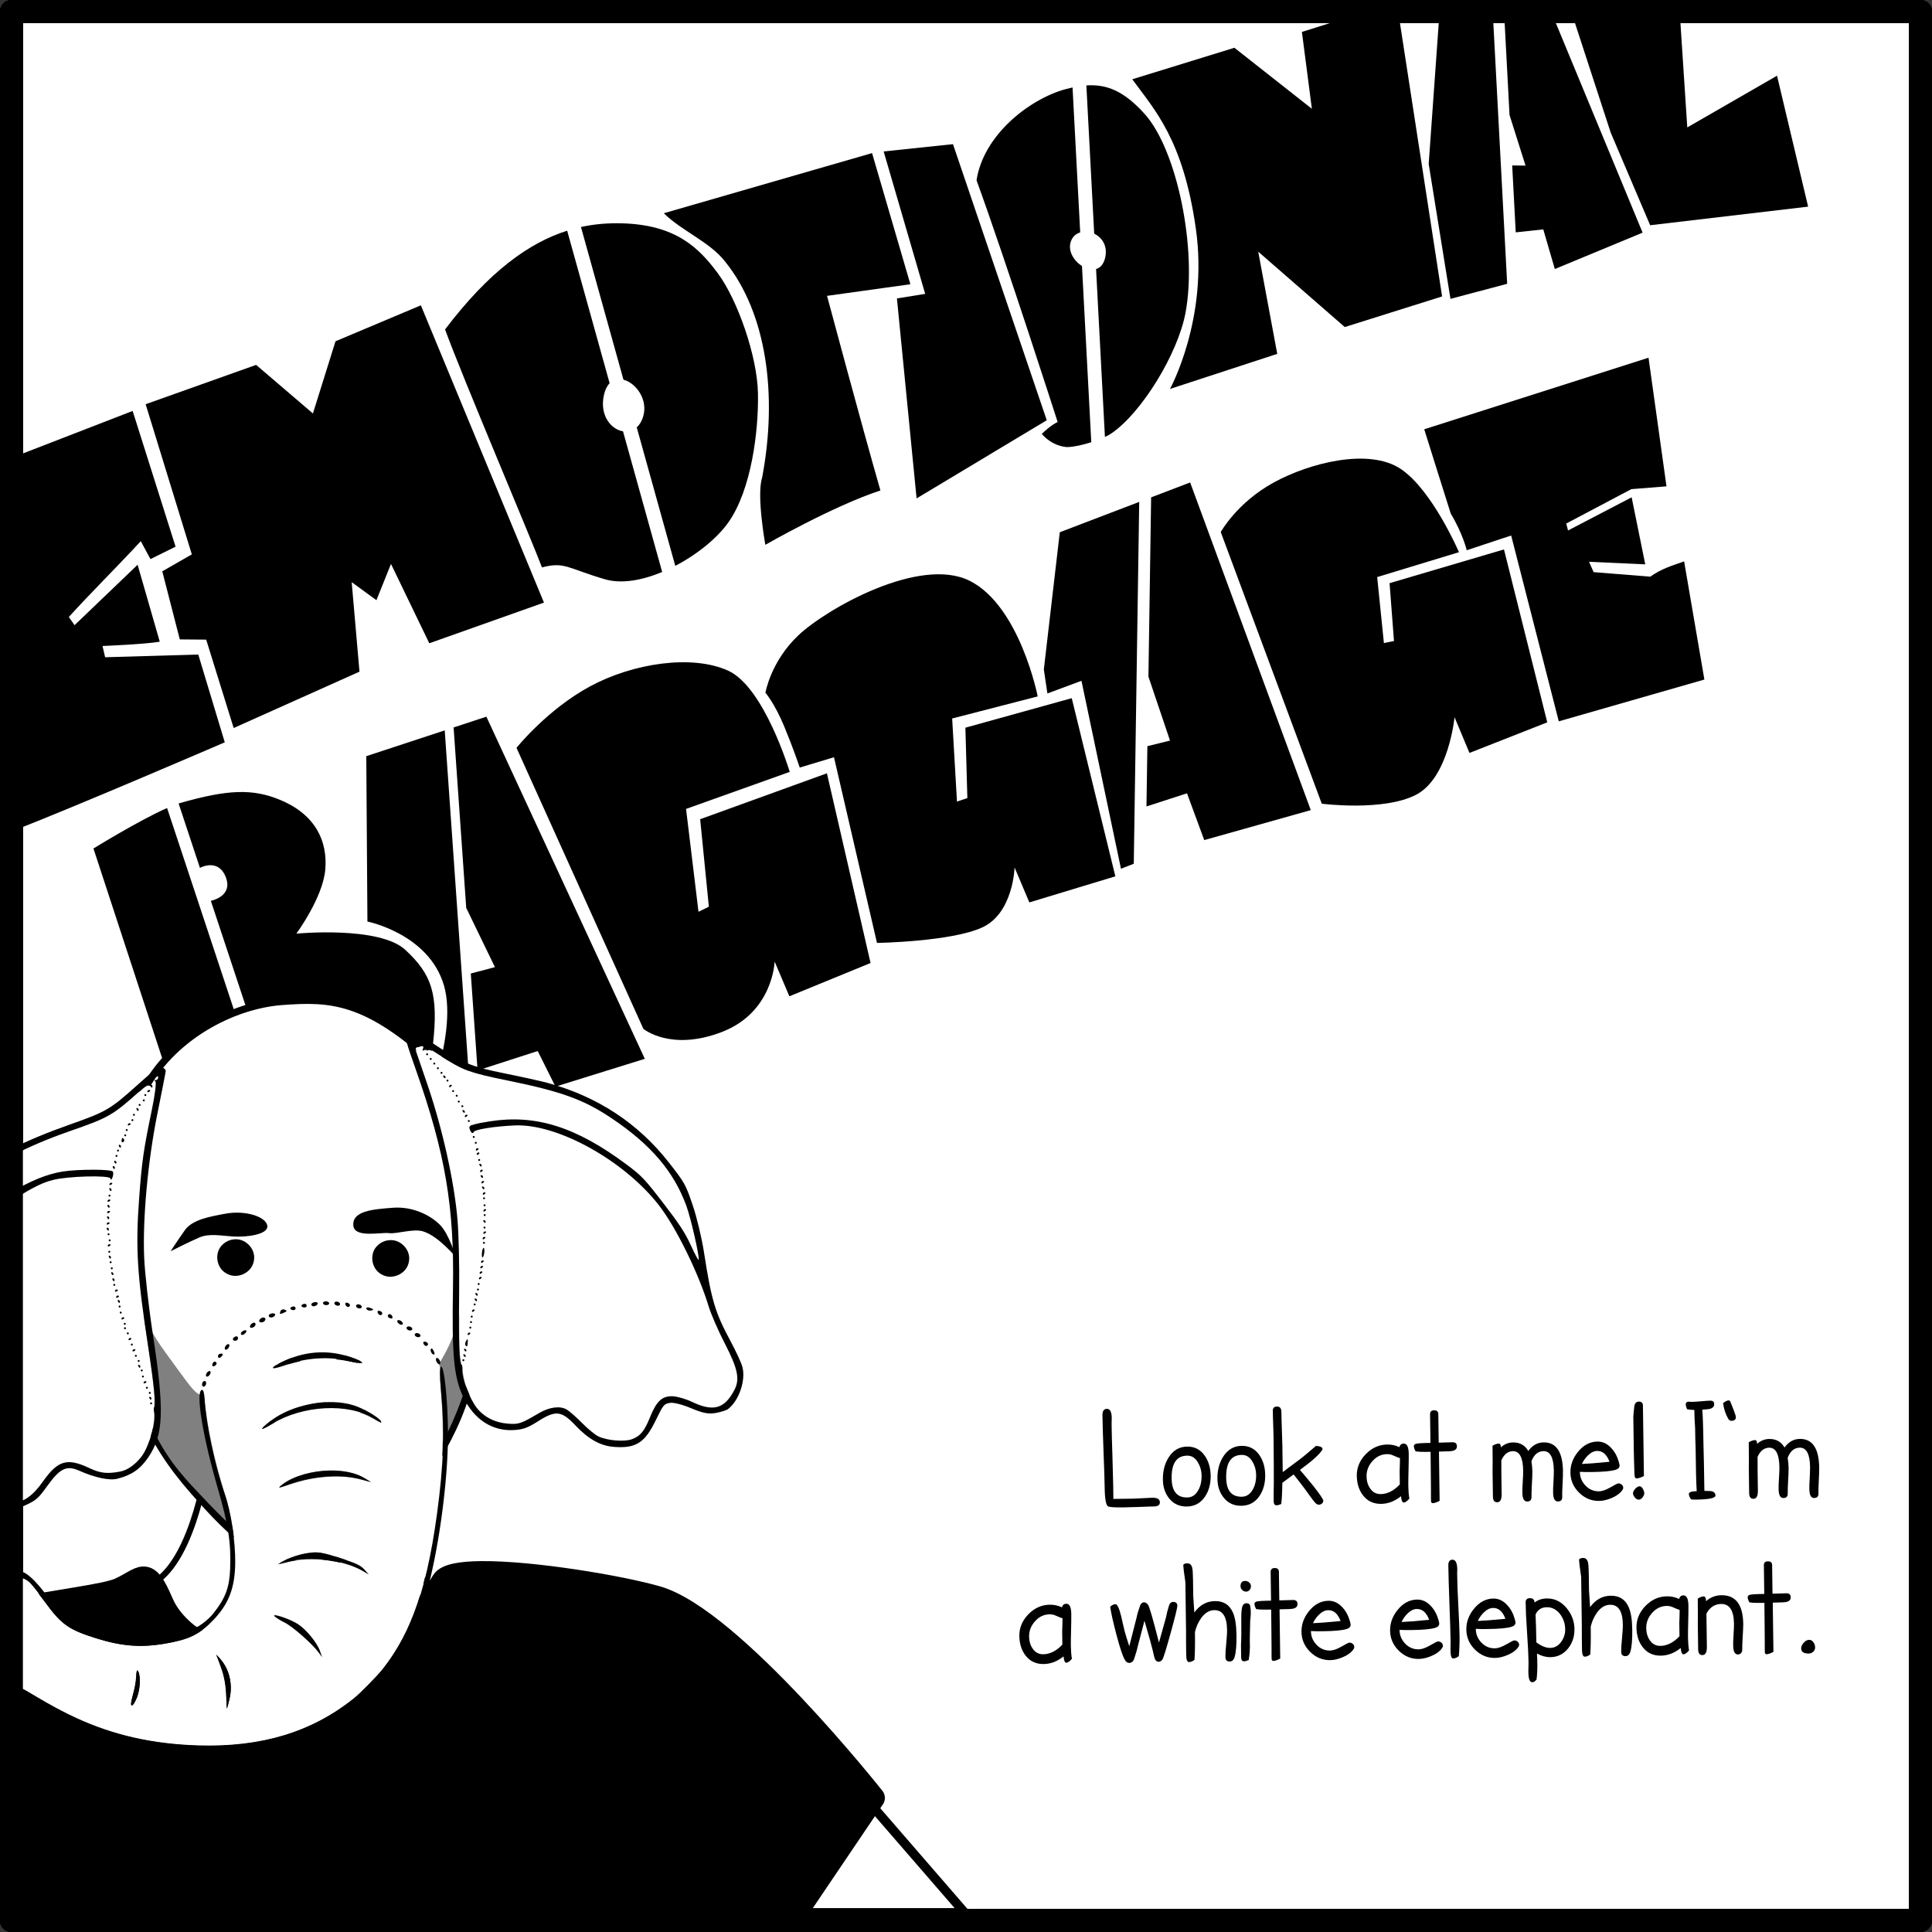
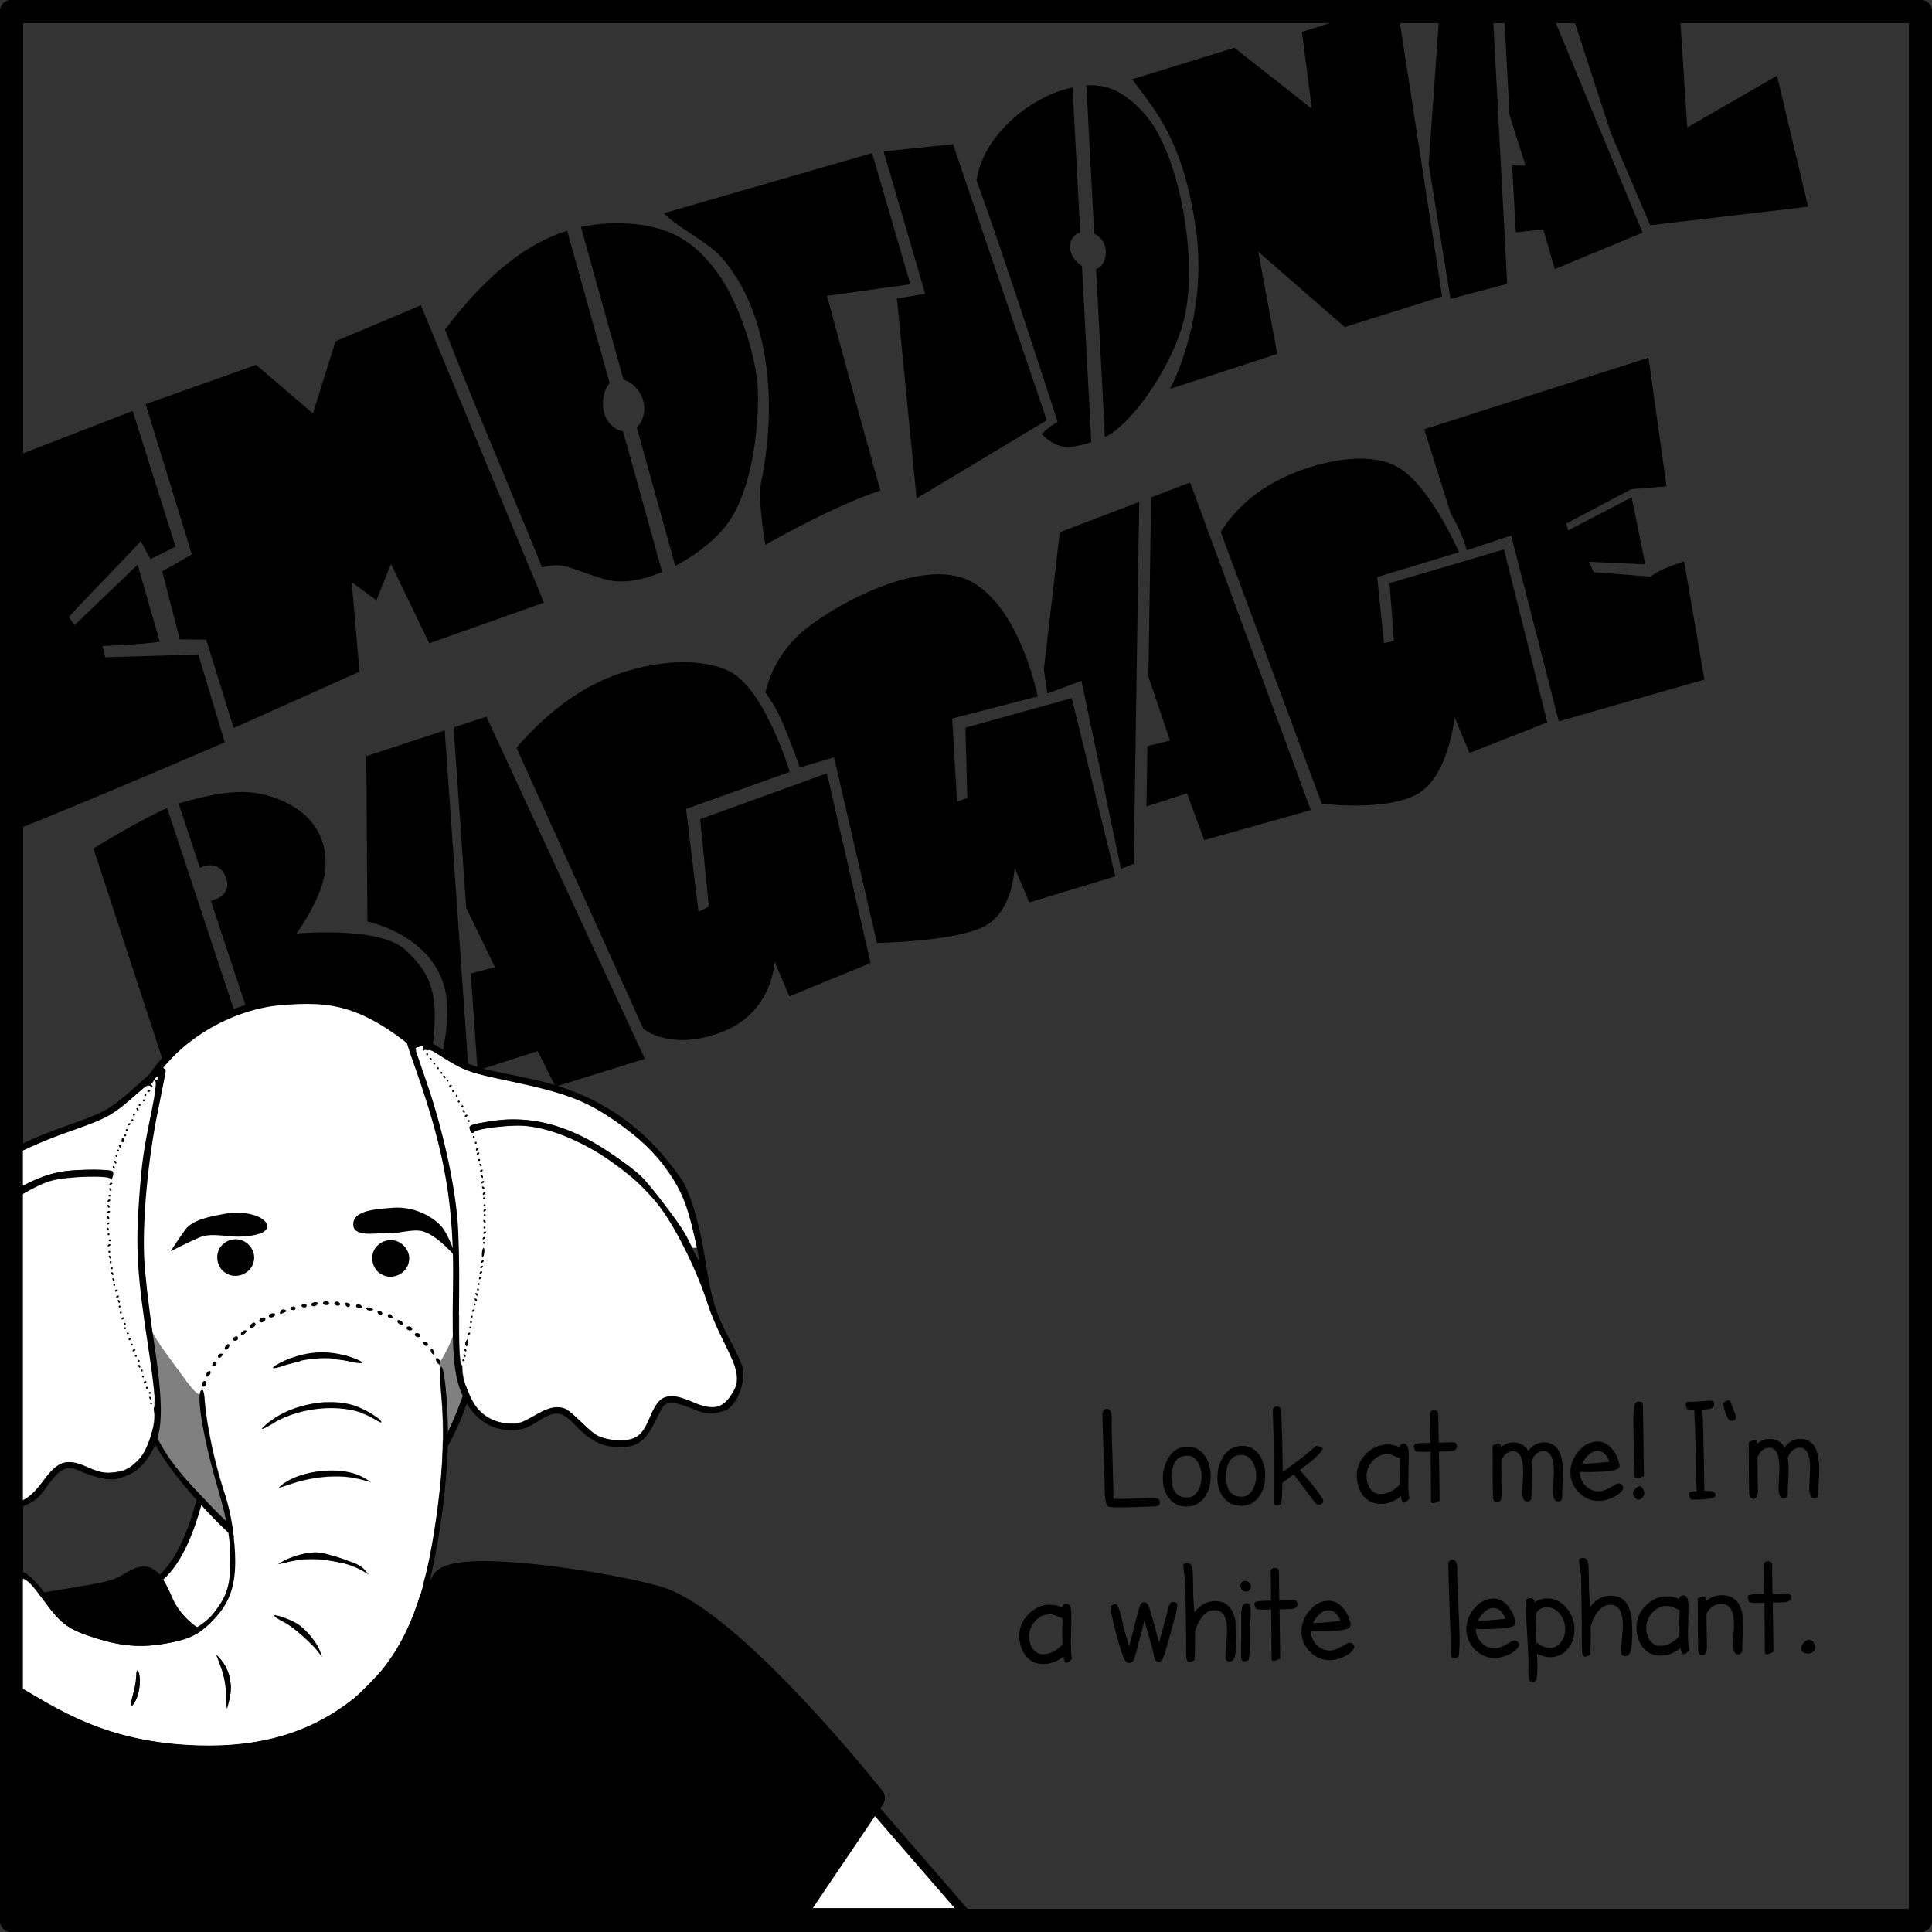
<svg xmlns="http://www.w3.org/2000/svg" width="101.2mm" height="101.2mm" viewBox="0 0 101.2 101.2" version="1.1" id="svg8905">
  <rect x="0" y="0" width="101.2" height="101.2" fill="#333333" stroke="none" />
  <defs id="defs8902">
    <clipPath id="clipPath9274">
      <g id="g9278">
        <rect style="fill:#ffffff;stroke:#000000;stroke-width:0.822;stroke-linecap:round;stroke-linejoin:round;paint-order:fill markers stroke" id="rect9276" width="68.485" height="68.485" x="45.27" y="129.341" />
      </g>
    </clipPath>
    <clipPath id="clipPath9289">
      <g id="g9295">
        <g id="g9293">
          <rect style="fill:#ffffff;stroke:#000000;stroke-width:0.822;stroke-linecap:round;stroke-linejoin:round;paint-order:fill markers stroke" id="rect9291" width="68.485" height="68.485" x="45.27" y="129.341" />
        </g>
      </g>
    </clipPath>
    <clipPath id="clipPath9297">
      <g id="g9303">
        <g id="g9301">
          <rect style="fill:#ffffff;stroke:#000000;stroke-width:0.822;stroke-linecap:round;stroke-linejoin:round;paint-order:fill markers stroke" id="rect9299" width="68.485" height="68.485" x="45.27" y="129.341" />
        </g>
      </g>
    </clipPath>
    <clipPath id="clipPath851">
      <g id="g857">
        <g id="g855">
          <rect style="fill:#ffffff;stroke:#000000;stroke-width:0.822;stroke-linecap:round;stroke-linejoin:round;paint-order:fill markers stroke" id="rect853" width="68.485" height="68.485" x="45.27" y="129.341" />
        </g>
      </g>
    </clipPath>
    <clipPath id="clipPath859">
      <g id="g865">
        <g id="g863">
          <rect style="fill:#ffffff;stroke:#000000;stroke-width:0.822;stroke-linecap:round;stroke-linejoin:round;paint-order:fill markers stroke" id="rect861" width="68.485" height="68.485" x="45.27" y="129.341" />
        </g>
      </g>
    </clipPath>
    <clipPath id="clipPath867">
      <g id="g873">
        <g id="g871">
          <rect style="fill:#ffffff;stroke:#000000;stroke-width:0.822;stroke-linecap:round;stroke-linejoin:round;paint-order:fill markers stroke" id="rect869" width="68.485" height="68.485" x="45.27" y="129.341" />
        </g>
      </g>
    </clipPath>
    <clipPath id="clipPath875">
      <g id="g881">
        <g id="g879">
          <rect style="fill:#ffffff;stroke:#000000;stroke-width:0.822;stroke-linecap:round;stroke-linejoin:round;paint-order:fill markers stroke" id="rect877" width="68.485" height="68.485" x="45.27" y="129.341" />
        </g>
      </g>
    </clipPath>
    <clipPath id="clipPath883">
      <g id="g889">
        <g id="g887">
          <rect style="fill:#ffffff;stroke:#000000;stroke-width:0.822;stroke-linecap:round;stroke-linejoin:round;paint-order:fill markers stroke" id="rect885" width="68.485" height="68.485" x="45.27" y="129.341" />
        </g>
      </g>
    </clipPath>
    <clipPath id="clipPath891">
      <g id="g897">
        <g id="g895">
          <rect style="fill:#ffffff;stroke:#000000;stroke-width:0.822;stroke-linecap:round;stroke-linejoin:round;paint-order:fill markers stroke" id="rect893" width="68.485" height="68.485" x="45.27" y="129.341" />
        </g>
      </g>
    </clipPath>
    <clipPath id="clipPath899">
      <g id="g905">
        <g id="g903">
          <rect style="fill:#ffffff;stroke:#000000;stroke-width:0.822;stroke-linecap:round;stroke-linejoin:round;paint-order:fill markers stroke" id="rect901" width="68.485" height="68.485" x="45.27" y="129.341" />
        </g>
      </g>
    </clipPath>
    <clipPath id="clipPath907">
      <g id="g913">
        <g id="g911">
          <rect style="fill:#ffffff;stroke:#000000;stroke-width:0.822;stroke-linecap:round;stroke-linejoin:round;paint-order:fill markers stroke" id="rect909" width="68.485" height="68.485" x="45.27" y="129.341" />
        </g>
      </g>
    </clipPath>
    <clipPath id="clipPath915">
      <g id="g921">
        <g id="g919">
          <rect style="fill:#ffffff;stroke:#000000;stroke-width:0.822;stroke-linecap:round;stroke-linejoin:round;paint-order:fill markers stroke" id="rect917" width="68.485" height="68.485" x="45.27" y="129.341" />
        </g>
      </g>
    </clipPath>
    <clipPath id="clipPath923">
      <g id="g929">
        <g id="g927">
          <rect style="fill:#ffffff;stroke:#000000;stroke-width:0.822;stroke-linecap:round;stroke-linejoin:round;paint-order:fill markers stroke" id="rect925" width="68.485" height="68.485" x="45.27" y="129.341" />
        </g>
      </g>
    </clipPath>
    <clipPath id="clipPath1546">
      <rect style="fill:#ffffff;stroke:#000000;stroke-width:1.2;stroke-linecap:round;stroke-linejoin:round;paint-order:fill markers stroke" id="rect1548" width="100" height="100" x="101.142" y="0.6" />
    </clipPath>
  </defs>
  <g id="layer1" transform="translate(-44.609,-93.57)">
-     <rect style="fill:#ffffff;stroke:none;stroke-width:1.2;stroke-linecap:round;stroke-linejoin:round;paint-order:fill markers stroke" id="rect22691" width="100" height="100" x="45.209" y="94.17" />
    <path id="rect41099" style="display:inline;fill:#ffffff;stroke:#000000;stroke-width:0.483;stroke-linecap:round;stroke-linejoin:round;stroke-dasharray:none;paint-order:fill markers stroke" d="m 82.372,181.621 c -1.088,0.01 -2.172,0.424 -3.082,1.288 -2.082,1.975 -1.862,4.976 0.205,6.966 l 4.032,3.884 h 11.613 l -8.905,-10.278 c -1.057,-1.22 -2.464,-1.873 -3.863,-1.86 z" />
    <path d="m 105.364,172.263 q 0.003,0.212 -0.304,0.216 -0.133,0.002 -0.333,0.009 -0.197,0.007 -0.462,0.018 -0.53,0.019 -0.792,0.022 -0.674,0.009 -0.812,-0.046 -0.175,-0.077 -0.188,-0.975 -0.009,-0.629 -0.06,-1.898 -0.024,-0.636 -0.038,-1.11 -0.014,-0.474 -0.019,-0.796 -0.005,-0.333 0.234,-0.337 0.246,-0.003 0.253,0.482 4.1e-4,0.03 -0.003,0.083 6.7e-4,0.049 -0.002,0.118 -0.003,0.064 -0.002,0.118 6.7e-4,0.049 0.001,0.08 0.004,0.261 0.013,0.648 0.013,0.386 0.028,0.909 0.015,0.523 0.024,0.909 0.013,0.383 0.017,0.644 l 0.01,0.728 1.046,-0.014 q 0.92,-0.047 0.996,-0.048 0.39,-0.005 0.394,0.241 z" id="path3016" style="font-size:7.761px;line-height:1.05;font-family:'SF Cartoonist Hand';-inkscape-font-specification:'SF Cartoonist Hand, Normal';text-align:end;text-anchor:end;stroke-width:0.151" />
    <path d="m 107.551,170.869 q -0.005,-0.379 -0.191,-0.691 -0.21,-0.365 -0.566,-0.36 -0.83,0.011 -0.814,1.194 0.014,1.008 0.817,0.997 0.383,-0.005 0.59,-0.402 0.17,-0.313 0.164,-0.737 z m 0.474,-0.006 q 0.009,0.644 -0.292,1.095 -0.342,0.516 -0.956,0.525 -0.576,0.008 -0.923,-0.42 -0.324,-0.397 -0.332,-0.992 -0.009,-0.663 0.295,-1.149 0.356,-0.57 0.974,-0.578 0.587,-0.008 0.927,0.48 0.298,0.432 0.306,1.038 z" id="path3018" style="font-size:7.761px;line-height:1.05;font-family:'SF Cartoonist Hand';-inkscape-font-specification:'SF Cartoonist Hand, Normal';text-align:end;text-anchor:end;stroke-width:0.151" />
    <path d="m 110.408,170.83 q -0.005,-0.379 -0.191,-0.691 -0.21,-0.365 -0.566,-0.36 -0.83,0.011 -0.814,1.194 0.014,1.008 0.817,0.997 0.383,-0.005 0.59,-0.402 0.17,-0.313 0.164,-0.737 z m 0.474,-0.006 q 0.009,0.644 -0.292,1.095 -0.342,0.516 -0.956,0.525 -0.576,0.008 -0.923,-0.42 -0.324,-0.397 -0.332,-0.992 -0.009,-0.663 0.295,-1.149 0.356,-0.57 0.974,-0.578 0.587,-0.008 0.927,0.48 0.298,0.432 0.306,1.038 z" id="path3020" style="font-size:7.761px;line-height:1.05;font-family:'SF Cartoonist Hand';-inkscape-font-specification:'SF Cartoonist Hand, Normal';text-align:end;text-anchor:end;stroke-width:0.151" />
    <path d="m 113.924,172.185 q 0.001,0.083 -0.074,0.145 -0.071,0.058 -0.162,0.059 -0.083,0.001 -0.183,-0.096 -0.031,-0.03 -0.127,-0.154 -0.093,-0.124 -0.247,-0.338 -0.201,-0.282 -0.39,-0.525 -0.189,-0.248 -0.37,-0.473 -0.086,0.062 -0.233,0.17 -0.146,0.108 -0.36,0.27 -0.003,0.364 -0.018,0.641 -0.011,0.273 -0.039,0.467 -0.139,0.066 -0.245,0.068 -0.148,0.002 -0.151,-0.218 -0.002,-0.159 -0.001,-0.394 0.005,-0.239 0.008,-0.557 0.004,-0.318 -0.001,-0.929 -2.9e-4,-0.61 -0.013,-1.523 -0.003,-0.22 -0.02,-0.663 -0.007,-0.227 -0.013,-0.394 -0.002,-0.167 -0.004,-0.28 -0.003,-0.212 0.217,-0.215 0.174,-0.002 0.222,0.171 0.012,0.064 0.019,0.549 0.003,0.227 0.021,0.686 0.018,0.462 0.021,0.686 l 0.018,1.345 q 0.128,-0.1 0.323,-0.247 0.199,-0.151 0.469,-0.347 0.18,-0.131 0.412,-0.324 0.236,-0.196 0.54,-0.458 0.338,0.026 0.34,0.162 3.6e-4,0.026 -0.026,0.065 -0.23,0.359 -1.157,1.031 0.123,0.139 0.293,0.345 0.173,0.202 0.393,0.476 0.54,0.682 0.541,0.8 z" id="path3022" style="font-size:7.761px;line-height:1.05;font-family:'SF Cartoonist Hand';-inkscape-font-specification:'SF Cartoonist Hand, Normal';text-align:end;text-anchor:end;stroke-width:0.151" />
    <path d="m 117.938,169.943 q -0.046,-0.007 -0.129,-0.04 -0.08,-0.033 -0.198,-0.085 -0.172,-0.081 -0.342,-0.079 -0.451,0.006 -0.768,0.363 -0.317,0.353 -0.311,0.804 0.005,0.364 0.187,0.63 0.205,0.3 0.554,0.296 0.53,-0.007 1.001,-0.506 l -0.009,-0.69 q 0.012,-0.243 0.013,-0.413 0.006,-0.174 0.004,-0.281 z m 0.495,2.127 q -0.175,0.203 -0.297,0.205 -0.11,0.001 -0.141,-0.332 -0.484,0.393 -1.041,0.401 -0.599,0.008 -0.95,-0.446 -0.316,-0.409 -0.325,-1.026 -0.009,-0.633 0.47,-1.132 0.482,-0.495 1.123,-0.504 0.337,-0.005 0.642,0.139 0.043,-0.186 0.225,-0.189 0.254,-0.003 0.261,0.538 0.004,0.284 -0.011,0.845 -0.015,0.557 -0.011,0.842 0.005,0.352 0.054,0.659 z" id="path3024" style="font-size:7.761px;line-height:1.05;font-family:'SF Cartoonist Hand';-inkscape-font-specification:'SF Cartoonist Hand, Normal';text-align:end;text-anchor:end;stroke-width:0.151" />
    <path d="m 120.923,169.327 q 0.003,0.189 -0.224,0.242 -0.106,0.028 -0.716,0.036 l 0.035,2.58 q -0.23,0.121 -0.355,0.122 -0.095,0.001 -0.096,-0.116 -0.001,-0.091 -0.003,-0.224 -0.002,-0.133 -2.7e-4,-0.315 0.002,-0.182 -0.005,-0.686 -0.003,-0.504 -0.014,-1.349 l -0.258,0.004 q -0.33,0.004 -0.527,-0.027 -0.089,-0.162 -0.091,-0.268 -0.001,-0.083 0.093,-0.123 0.102,-0.043 0.776,-0.052 l -0.02,-1.501 q -0.003,-0.205 0.209,-0.207 0.22,-0.003 0.223,0.202 l 0.02,1.493 q 0.436,-0.017 0.724,-0.021 0.227,-0.003 0.23,0.209 z" id="path3026" style="font-size:7.761px;line-height:1.05;font-family:'SF Cartoonist Hand';-inkscape-font-specification:'SF Cartoonist Hand, Normal';text-align:end;text-anchor:end;stroke-width:0.151" />
    <path d="m 126.478,170.638 q 0.001,0.11 -0.004,0.281 -0.006,0.167 -0.017,0.394 -0.012,0.228 -0.017,0.398 -0.002,0.167 -2.5e-4,0.277 0.003,0.227 -0.224,0.23 -0.246,0.003 -0.253,-0.455 -0.001,-0.099 7.6e-4,-0.239 0.006,-0.144 0.018,-0.338 0.013,-0.193 0.014,-0.338 0.006,-0.148 0.005,-0.246 -0.014,-1.027 -0.541,-1.02 -0.432,0.006 -0.633,0.532 0.021,0.129 0.034,0.261 0.013,0.129 0.015,0.261 0.003,0.231 -0.025,0.679 -0.012,0.228 -0.017,0.394 -0.006,0.167 -0.004,0.281 0.003,0.227 -0.224,0.23 -0.246,0.003 -0.253,-0.455 -0.001,-0.099 7.6e-4,-0.239 0.006,-0.144 0.018,-0.338 0.013,-0.193 0.018,-0.334 0.006,-0.144 0.005,-0.243 -0.014,-1.034 -0.537,-1.027 -0.394,0.005 -0.607,0.478 3.2e-4,0.318 0.002,0.758 0.006,0.44 0.014,1.016 0.006,0.421 -0.233,0.424 -0.22,0.003 -0.224,-0.3 l -0.018,-1.288 q 0.005,-0.231 0.004,-0.572 -6.3e-4,-0.341 -0.007,-0.8 0.188,-0.112 0.321,-0.114 0.121,-0.002 0.113,0.199 0.281,-0.254 0.637,-0.259 0.542,-0.007 0.802,0.448 0.32,-0.444 0.801,-0.451 0.997,-0.013 1.017,1.514 z" id="path3028" style="font-size:7.761px;line-height:1.05;font-family:'SF Cartoonist Hand';-inkscape-font-specification:'SF Cartoonist Hand, Normal';text-align:end;text-anchor:end;stroke-width:0.151" />
    <path d="m 128.916,170.139 q -0.212,-0.573 -0.648,-0.567 -0.243,0.003 -0.482,0.234 -0.195,0.188 -0.316,0.448 0.193,-0.007 0.553,-0.034 0.36,-0.028 0.893,-0.08 z m 0.72,1.355 q 0.001,0.076 -0.07,0.16 -0.16,0.222 -0.537,0.383 -0.354,0.149 -0.654,0.153 -0.602,0.008 -1.052,-0.433 -0.446,-0.445 -0.454,-1.047 -0.008,-0.595 0.398,-1.093 0.429,-0.529 1.016,-0.537 0.405,-0.006 0.721,0.335 0.273,0.288 0.396,0.719 0.044,0.143 0.044,0.2 0.002,0.163 -0.217,0.227 -0.325,0.103 -1.242,0.115 -0.182,0.002 -0.337,5.8e-4 -0.155,-0.006 -0.284,-0.011 0.006,0.424 0.298,0.724 0.292,0.303 0.705,0.297 0.243,-0.003 0.6,-0.209 0.357,-0.206 0.41,-0.206 0.099,-0.001 0.175,0.062 0.081,0.063 0.082,0.162 z" id="path3030" style="font-size:7.761px;line-height:1.05;font-family:'SF Cartoonist Hand';-inkscape-font-specification:'SF Cartoonist Hand, Normal';text-align:end;text-anchor:end;stroke-width:0.151" />
    <path d="m 130.739,171.79 q -0.006,0.11 -0.096,0.221 -0.089,0.111 -0.199,0.113 -0.102,0.001 -0.199,-0.115 -0.096,-0.116 -0.098,-0.218 -0.001,-0.106 0.118,-0.237 0.123,-0.131 0.226,-0.132 0.091,-0.001 0.169,0.13 0.078,0.132 0.079,0.238 z m -0.02,-0.902 q -0.26,0.121 -0.374,0.123 -0.095,0.001 -0.111,-0.116 -0.016,-0.06 -0.022,-0.489 -8.7e-4,-0.064 -0.006,-0.163 -0.001,-0.102 -0.007,-0.235 -0.006,-0.133 -0.01,-0.436 -0.004,-0.303 -0.011,-0.777 l -0.014,-1.016 q 0.007,-0.099 0.019,-0.239 0.017,-0.144 0.037,-0.338 0.05,-0.213 0.232,-0.215 0.212,-0.003 0.215,0.209 z" id="path3032" style="font-size:7.761px;line-height:1.05;font-family:'SF Cartoonist Hand';-inkscape-font-specification:'SF Cartoonist Hand, Normal';text-align:end;text-anchor:end;stroke-width:0.151" />
    <path d="m 134.466,171.906 q 0.003,0.201 -0.994,0.214 -0.163,0.002 -0.281,-0.008 -0.116,-0.161 -0.118,-0.286 -0.002,-0.14 0.411,-0.146 -0.019,-0.303 -0.035,-0.886 -0.012,-0.587 -0.024,-1.466 -0.015,-0.227 -0.024,-0.951 -0.019,-0.28 -0.03,-0.515 -0.007,-0.239 -0.01,-0.436 -0.197,-0.005 -0.383,-0.04 -0.066,-0.147 -0.068,-0.257 -0.002,-0.136 0.169,-0.139 0.023,-3.1e-4 0.076,0.007 0.053,0.003 0.076,0.003 0.163,-0.002 0.477,-0.029 0.159,-0.017 0.276,-0.023 0.121,-0.01 0.205,-0.011 0.208,-0.003 0.211,0.183 0.003,0.189 -0.235,0.25 -0.079,0.02 -0.39,0.039 0.021,0.178 0.035,0.621 0.017,0.439 0.027,1.156 0.014,0.413 0.025,1.031 0.012,0.614 0.024,1.447 0.152,0.002 0.243,0.005 0.095,0.003 0.133,0.01 0.202,0.05 0.204,0.228 z" id="path3034" style="font-size:7.761px;line-height:1.05;font-family:'SF Cartoonist Hand';-inkscape-font-specification:'SF Cartoonist Hand, Normal';text-align:end;text-anchor:end;stroke-width:0.151" />
    <path d="m 135.536,167.798 q 0.003,0.193 -0.236,0.196 -0.099,0.001 -0.157,-0.096 -0.217,-0.365 -0.277,-0.83 0.176,-0.143 0.29,-0.144 0.068,-9.3e-4 0.096,0.082 0.282,0.686 0.284,0.792 z" id="path3036" style="font-size:7.761px;line-height:1.05;font-family:'SF Cartoonist Hand';-inkscape-font-specification:'SF Cartoonist Hand, Normal';text-align:end;text-anchor:end;stroke-width:0.151" />
    <path d="m 139.9,170.456 q 0.001,0.11 -0.004,0.281 -0.006,0.167 -0.017,0.394 -0.012,0.228 -0.017,0.398 -0.002,0.167 -2.4e-4,0.277 0.003,0.227 -0.224,0.23 -0.246,0.003 -0.253,-0.455 -0.001,-0.099 7.6e-4,-0.239 0.006,-0.144 0.018,-0.338 0.013,-0.193 0.014,-0.338 0.006,-0.148 0.005,-0.246 -0.014,-1.027 -0.541,-1.02 -0.432,0.006 -0.633,0.532 0.021,0.129 0.034,0.261 0.013,0.129 0.015,0.261 0.003,0.231 -0.025,0.679 -0.012,0.228 -0.017,0.394 -0.006,0.167 -0.004,0.281 0.003,0.227 -0.224,0.23 -0.246,0.003 -0.253,-0.455 -0.001,-0.099 7.6e-4,-0.239 0.006,-0.144 0.018,-0.338 0.013,-0.193 0.018,-0.334 0.006,-0.144 0.005,-0.243 -0.014,-1.034 -0.537,-1.027 -0.394,0.005 -0.607,0.478 3.2e-4,0.318 0.002,0.758 0.006,0.44 0.014,1.016 0.006,0.421 -0.233,0.424 -0.22,0.003 -0.224,-0.3 l -0.018,-1.288 q 0.005,-0.231 0.004,-0.572 -6.3e-4,-0.341 -0.007,-0.8 0.188,-0.112 0.321,-0.114 0.121,-0.002 0.113,0.199 0.281,-0.254 0.637,-0.259 0.542,-0.007 0.802,0.448 0.32,-0.444 0.801,-0.451 0.997,-0.013 1.017,1.514 z" id="path3038" style="font-size:7.761px;line-height:1.05;font-family:'SF Cartoonist Hand';-inkscape-font-specification:'SF Cartoonist Hand, Normal';text-align:end;text-anchor:end;stroke-width:0.151" />
    <path d="m 100.262,178.333 q -0.046,-0.007 -0.129,-0.04 -0.08,-0.033 -0.198,-0.085 -0.172,-0.081 -0.342,-0.079 -0.451,0.006 -0.768,0.363 -0.317,0.353 -0.311,0.804 0.005,0.364 0.187,0.63 0.205,0.3 0.554,0.296 0.53,-0.007 1.001,-0.506 l -0.009,-0.69 q 0.012,-0.243 0.013,-0.413 0.005,-0.174 0.004,-0.281 z m 0.495,2.127 q -0.175,0.203 -0.297,0.205 -0.11,0.001 -0.141,-0.332 -0.484,0.393 -1.041,0.401 -0.599,0.008 -0.95,-0.446 -0.316,-0.409 -0.325,-1.026 -0.009,-0.633 0.47,-1.132 0.482,-0.495 1.123,-0.504 0.337,-0.005 0.642,0.139 0.043,-0.186 0.225,-0.189 0.254,-0.003 0.261,0.538 0.004,0.284 -0.011,0.845 -0.015,0.557 -0.011,0.842 0.005,0.352 0.054,0.659 z" id="path3040" style="font-size:7.761px;line-height:1.05;font-family:'SF Cartoonist Hand';-inkscape-font-specification:'SF Cartoonist Hand, Normal';text-align:end;text-anchor:end;stroke-width:0.151" />
    <path d="m 106.279,177.683 q 0.002,0.148 -0.352,1.434 -0.354,1.274 -0.425,1.37 -0.086,0.126 -0.203,0.128 -0.125,0.002 -0.195,-0.145 -0.015,-0.03 -0.044,-0.143 -0.028,-0.117 -0.073,-0.321 -0.049,-0.231 -0.43,-1.54 l -0.364,1.388 q -0.021,0.114 -0.072,0.278 -0.047,0.16 -0.12,0.377 -0.081,0.164 -0.24,0.166 -0.136,0.002 -0.222,-0.145 -0.166,-0.259 -0.454,-1.347 -0.128,-0.491 -0.209,-0.85 -0.081,-0.363 -0.114,-0.601 0.142,-0.131 0.275,-0.133 0.144,-0.002 0.3,0.629 0.044,0.196 0.089,0.393 0.048,0.196 0.093,0.393 0.024,0.091 0.084,0.287 0.059,0.196 0.158,0.502 0.065,-0.255 0.162,-0.635 0.097,-0.38 0.227,-0.89 0.039,-0.22 0.185,-0.624 0.07,-0.153 0.199,-0.154 0.106,-0.001 0.206,0.122 0.104,0.124 0.577,1.986 0.065,-0.224 0.155,-0.555 0.094,-0.331 0.217,-0.776 0.018,-0.11 0.057,-0.27 0.043,-0.16 0.109,-0.373 0.07,-0.153 0.199,-0.154 0.224,-0.003 0.226,0.205 z" id="path3042" style="font-size:7.761px;line-height:1.05;font-family:'SF Cartoonist Hand';-inkscape-font-specification:'SF Cartoonist Hand, Normal';text-align:end;text-anchor:end;stroke-width:0.151" />
    <path d="m 109.377,179.199 q 0.011,0.803 -0.098,1.172 -0.073,0.228 -0.251,0.231 -0.227,0.003 -0.23,-0.224 -0.002,-0.121 0.007,-0.296 0.013,-0.178 0.036,-0.417 0.023,-0.239 0.032,-0.417 0.013,-0.178 0.011,-0.3 -0.014,-1.046 -0.67,-1.037 -0.379,0.005 -0.673,0.396 -0.238,0.325 -0.339,0.747 0.013,0.97 -0.026,1.463 -0.154,0.112 -0.283,0.114 -0.144,0.002 -0.149,-0.362 l -0.008,-0.606 q 0.001,-0.205 -7.9e-4,-0.352 0.002,-0.152 6e-4,-0.25 l -0.035,-2.607 q -0.055,-0.39 -0.084,-0.609 -0.026,-0.219 -0.026,-0.273 -0.001,-0.11 0.214,-0.113 0.186,-0.003 0.249,0.216 0.04,0.128 0.046,0.621 l 0.012,0.872 q 0.046,0.628 0.057,0.867 0.424,-0.589 1.08,-0.598 0.671,-0.009 0.937,0.59 0.18,0.396 0.19,1.172 z" id="path3044" style="font-size:7.761px;line-height:1.05;font-family:'SF Cartoonist Hand';-inkscape-font-specification:'SF Cartoonist Hand, Normal';text-align:end;text-anchor:end;stroke-width:0.151" />
    <path d="m 110.104,177.76 q 0.049,0.249 -0.009,0.705 -0.004,0.262 -0.009,0.436 -0.006,0.174 -0.008,0.265 -0.002,0.171 -0.003,0.341 0.002,0.167 0.005,0.337 -0.005,0.197 -0.021,0.368 -0.017,0.167 -0.041,0.311 -0.147,0.066 -0.242,0.068 -0.152,0.002 -0.154,-0.206 l -0.009,-0.64 q 0.028,-0.459 0.016,-1.357 -0.006,-0.432 0.044,-0.634 0.054,-0.202 0.228,-0.204 0.201,-0.003 0.204,0.209 z m 0.03,-1.107 q 0.002,0.11 -0.069,0.198 -0.071,0.088 -0.181,0.09 -0.057,7.7e-4 -0.11,-0.021 -0.05,-0.022 -0.092,-0.059 -0.042,-0.041 -0.069,-0.09 -0.023,-0.053 -0.024,-0.11 -0.004,-0.277 0.239,-0.28 0.121,-0.002 0.213,0.081 0.092,0.078 0.093,0.192 z" id="path3046" style="font-size:7.761px;line-height:1.05;font-family:'SF Cartoonist Hand';-inkscape-font-specification:'SF Cartoonist Hand, Normal';text-align:end;text-anchor:end;stroke-width:0.151" />
    <path d="m 112.573,177.59 q 0.003,0.189 -0.224,0.242 -0.106,0.028 -0.716,0.036 l 0.035,2.58 q -0.23,0.121 -0.355,0.122 -0.095,0.001 -0.096,-0.116 -0.001,-0.091 -0.003,-0.224 -0.002,-0.133 -2.7e-4,-0.315 0.002,-0.182 -0.005,-0.686 -0.003,-0.504 -0.014,-1.349 l -0.258,0.004 q -0.33,0.004 -0.527,-0.027 -0.089,-0.162 -0.091,-0.268 -0.001,-0.083 0.093,-0.123 0.102,-0.043 0.776,-0.052 l -0.02,-1.501 q -0.003,-0.205 0.209,-0.208 0.22,-0.003 0.223,0.202 l 0.02,1.493 q 0.436,-0.017 0.724,-0.021 0.227,-0.003 0.23,0.209 z" id="path3048" style="font-size:7.761px;line-height:1.05;font-family:'SF Cartoonist Hand';-inkscape-font-specification:'SF Cartoonist Hand, Normal';text-align:end;text-anchor:end;stroke-width:0.151" />
    <path d="m 114.829,178.48 q -0.212,-0.573 -0.648,-0.567 -0.243,0.003 -0.482,0.234 -0.195,0.188 -0.316,0.448 0.193,-0.007 0.553,-0.034 0.36,-0.028 0.893,-0.08 z m 0.72,1.355 q 0.001,0.076 -0.07,0.16 -0.16,0.222 -0.537,0.382 -0.354,0.149 -0.654,0.153 -0.603,0.008 -1.052,-0.433 -0.446,-0.445 -0.454,-1.047 -0.008,-0.595 0.398,-1.093 0.429,-0.529 1.016,-0.537 0.405,-0.006 0.721,0.335 0.273,0.288 0.396,0.719 0.044,0.143 0.044,0.2 0.002,0.163 -0.217,0.227 -0.325,0.103 -1.242,0.115 -0.182,0.002 -0.337,5.8e-4 -0.155,-0.006 -0.284,-0.011 0.006,0.424 0.298,0.724 0.292,0.303 0.705,0.297 0.243,-0.003 0.6,-0.209 0.357,-0.206 0.41,-0.206 0.099,-0.001 0.175,0.062 0.081,0.063 0.082,0.162 z" id="path3050" style="font-size:7.761px;line-height:1.05;font-family:'SF Cartoonist Hand';-inkscape-font-specification:'SF Cartoonist Hand, Normal';text-align:end;text-anchor:end;stroke-width:0.151" />
-     <path d="m 119.47,178.417 q -0.212,-0.573 -0.648,-0.567 -0.243,0.003 -0.482,0.234 -0.195,0.188 -0.316,0.448 0.193,-0.007 0.553,-0.034 0.36,-0.028 0.893,-0.08 z m 0.72,1.355 q 0.001,0.076 -0.07,0.16 -0.16,0.222 -0.537,0.382 -0.354,0.149 -0.654,0.153 -0.602,0.008 -1.052,-0.433 -0.446,-0.445 -0.454,-1.047 -0.008,-0.595 0.398,-1.093 0.429,-0.529 1.016,-0.537 0.405,-0.006 0.721,0.335 0.273,0.288 0.396,0.719 0.044,0.143 0.044,0.2 0.002,0.163 -0.217,0.227 -0.325,0.103 -1.242,0.115 -0.182,0.002 -0.337,5.8e-4 -0.155,-0.006 -0.284,-0.011 0.006,0.424 0.298,0.724 0.292,0.303 0.705,0.297 0.243,-0.003 0.6,-0.209 0.357,-0.206 0.41,-0.206 0.099,-0.001 0.175,0.062 0.081,0.063 0.082,0.162 z" id="path3052" style="font-size:7.761px;line-height:1.05;font-family:'SF Cartoonist Hand';-inkscape-font-specification:'SF Cartoonist Hand, Normal';text-align:end;text-anchor:end;stroke-width:0.151" />
    <path d="m 121.062,179.275 q 0.004,0.292 -0.008,0.553 -0.008,0.258 -0.031,0.493 -0.161,0.12 -0.29,0.121 -0.136,0.002 -0.141,-0.354 l -0.003,-0.231 q 0.003,-0.083 0.002,-0.14 0.003,-0.061 0.003,-0.099 -0.009,-0.674 -0.062,-2.023 -0.025,-0.682 -0.039,-1.182 -0.015,-0.504 -0.019,-0.845 -0.004,-0.296 0.216,-0.299 0.246,-0.003 0.253,0.512 4.1e-4,0.03 -0.003,0.076 6.1e-4,0.045 -0.003,0.106 l 0.002,0.174 q 0.004,0.261 0.017,0.652 0.017,0.39 0.043,0.917 0.026,0.526 0.043,0.917 0.017,0.39 0.02,0.652 z" id="path3054" style="font-size:7.761px;line-height:1.05;font-family:'SF Cartoonist Hand';-inkscape-font-specification:'SF Cartoonist Hand, Normal';text-align:end;text-anchor:end;stroke-width:0.151" />
    <path d="m 123.464,178.363 q -0.212,-0.573 -0.648,-0.567 -0.243,0.003 -0.482,0.234 -0.195,0.188 -0.316,0.448 0.193,-0.007 0.553,-0.034 0.36,-0.028 0.893,-0.08 z m 0.72,1.355 q 0.001,0.076 -0.07,0.16 -0.16,0.222 -0.537,0.383 -0.354,0.149 -0.654,0.153 -0.602,0.008 -1.052,-0.433 -0.446,-0.445 -0.454,-1.047 -0.008,-0.595 0.398,-1.093 0.429,-0.529 1.016,-0.537 0.405,-0.006 0.721,0.335 0.273,0.288 0.396,0.719 0.044,0.143 0.044,0.2 0.002,0.163 -0.217,0.227 -0.325,0.103 -1.242,0.115 -0.182,0.002 -0.337,5.8e-4 -0.155,-0.006 -0.284,-0.011 0.006,0.424 0.298,0.724 0.292,0.303 0.705,0.297 0.243,-0.003 0.6,-0.209 0.357,-0.206 0.41,-0.206 0.099,-0.001 0.175,0.062 0.081,0.063 0.082,0.162 z" id="path3056" style="font-size:7.761px;line-height:1.05;font-family:'SF Cartoonist Hand';-inkscape-font-specification:'SF Cartoonist Hand, Normal';text-align:end;text-anchor:end;stroke-width:0.151" />
    <path d="m 126.595,178.908 q -0.006,-0.432 -0.261,-0.781 -0.289,-0.375 -0.702,-0.369 -0.421,0.006 -0.59,0.383 0.03,0.553 0.043,1.455 0.387,0.298 0.732,0.293 0.345,-0.005 0.575,-0.326 0.208,-0.295 0.203,-0.655 z m 0.485,-0.007 q 0.008,0.584 -0.327,1.009 -0.365,0.456 -0.93,0.464 -0.352,0.005 -0.704,-0.191 5.2e-4,0.038 0.002,0.114 0.005,0.072 0.011,0.186 l 0.004,0.296 q 0.003,0.22 -0.01,0.409 -0.009,0.193 -0.033,0.36 -0.108,0.138 -0.218,0.139 -0.201,0.003 -0.208,-0.501 -6.2e-4,-0.045 -0.002,-0.114 0.003,-0.068 0.006,-0.163 0.003,-0.091 0.002,-0.159 0.003,-0.068 0.002,-0.114 -0.007,-0.523 -0.078,-1.564 -0.034,-0.523 -0.054,-0.913 -0.017,-0.39 -0.02,-0.652 -0.003,-0.22 0.217,-0.223 0.243,-0.003 0.249,0.228 0.262,-0.208 0.649,-0.213 0.602,-0.008 1.03,0.501 0.405,0.491 0.413,1.101 z" id="path3058" style="font-size:7.761px;line-height:1.05;font-family:'SF Cartoonist Hand';-inkscape-font-specification:'SF Cartoonist Hand, Normal';text-align:end;text-anchor:end;stroke-width:0.151" />
    <path d="m 130.108,178.917 q 0.011,0.803 -0.098,1.172 -0.073,0.228 -0.251,0.231 -0.227,0.003 -0.23,-0.224 -0.002,-0.121 0.007,-0.296 0.013,-0.178 0.036,-0.417 0.023,-0.239 0.032,-0.417 0.013,-0.178 0.011,-0.3 -0.014,-1.046 -0.67,-1.037 -0.379,0.005 -0.673,0.396 -0.238,0.325 -0.339,0.747 0.013,0.97 -0.026,1.463 -0.154,0.112 -0.283,0.114 -0.144,0.002 -0.149,-0.362 l -0.008,-0.606 q 0.001,-0.205 -7.9e-4,-0.352 0.002,-0.152 6e-4,-0.25 l -0.035,-2.607 q -0.055,-0.39 -0.084,-0.609 -0.026,-0.219 -0.026,-0.273 -0.001,-0.11 0.214,-0.113 0.186,-0.003 0.249,0.216 0.04,0.128 0.046,0.621 l 0.012,0.872 q 0.046,0.628 0.057,0.867 0.424,-0.589 1.08,-0.598 0.671,-0.009 0.937,0.59 0.18,0.396 0.19,1.172 z" id="path3060" style="font-size:7.761px;line-height:1.05;font-family:'SF Cartoonist Hand';-inkscape-font-specification:'SF Cartoonist Hand, Normal';text-align:end;text-anchor:end;stroke-width:0.151" />
    <path d="m 132.588,177.894 q -0.046,-0.007 -0.129,-0.04 -0.08,-0.033 -0.198,-0.085 -0.172,-0.081 -0.342,-0.079 -0.451,0.006 -0.768,0.363 -0.317,0.353 -0.311,0.804 0.005,0.364 0.187,0.63 0.205,0.3 0.554,0.296 0.531,-0.007 1.001,-0.506 l -0.009,-0.69 q 0.012,-0.243 0.013,-0.413 0.006,-0.174 0.004,-0.281 z m 0.495,2.127 q -0.175,0.203 -0.297,0.205 -0.11,0.001 -0.141,-0.332 -0.484,0.393 -1.041,0.401 -0.599,0.008 -0.95,-0.446 -0.316,-0.409 -0.325,-1.026 -0.009,-0.633 0.47,-1.132 0.482,-0.495 1.123,-0.504 0.337,-0.005 0.642,0.139 0.043,-0.186 0.225,-0.189 0.254,-0.003 0.261,0.538 0.004,0.284 -0.011,0.845 -0.015,0.557 -0.011,0.842 0.005,0.352 0.054,0.659 z" id="path3062" style="font-size:7.761px;line-height:1.05;font-family:'SF Cartoonist Hand';-inkscape-font-specification:'SF Cartoonist Hand, Normal';text-align:end;text-anchor:end;stroke-width:0.151" />
    <path d="m 135.922,178.634 q 0.001,0.11 -0.008,0.281 -0.006,0.171 -0.021,0.398 -0.028,0.451 -0.025,0.679 0.001,0.099 -0.062,0.171 -0.064,0.069 -0.158,0.07 -0.246,0.003 -0.253,-0.463 -0.001,-0.099 7.6e-4,-0.239 0.006,-0.14 0.018,-0.33 0.013,-0.193 0.018,-0.334 0.006,-0.144 0.005,-0.243 -0.014,-1.046 -0.674,-1.037 -0.504,0.007 -0.77,0.507 l 0.024,1.728 q 0.006,0.44 -0.233,0.443 -0.22,0.003 -0.224,-0.3 l -0.018,-1.288 q 0.005,-0.231 0.004,-0.572 -6.3e-4,-0.341 -0.007,-0.8 0.188,-0.112 0.305,-0.114 0.129,-0.002 0.129,0.252 0.344,-0.308 0.803,-0.314 1.125,-0.015 1.146,1.504 z" id="path3064" style="font-size:7.761px;line-height:1.05;font-family:'SF Cartoonist Hand';-inkscape-font-specification:'SF Cartoonist Hand, Normal';text-align:end;text-anchor:end;stroke-width:0.151" />
    <path d="m 138.408,177.239 q 0.003,0.189 -0.224,0.242 -0.106,0.028 -0.716,0.036 l 0.035,2.58 q -0.23,0.121 -0.355,0.122 -0.095,0.001 -0.096,-0.116 -0.001,-0.091 -0.003,-0.224 -0.002,-0.133 -2.8e-4,-0.315 0.002,-0.182 -0.005,-0.686 -0.003,-0.504 -0.014,-1.349 l -0.258,0.003 q -0.33,0.004 -0.527,-0.027 -0.089,-0.162 -0.091,-0.268 -0.001,-0.083 0.093,-0.123 0.102,-0.043 0.776,-0.052 l -0.02,-1.501 q -0.003,-0.205 0.209,-0.207 0.22,-0.003 0.223,0.202 l 0.02,1.493 q 0.436,-0.017 0.724,-0.021 0.227,-0.003 0.23,0.209 z" id="path3066" style="font-size:7.761px;line-height:1.05;font-family:'SF Cartoonist Hand';-inkscape-font-specification:'SF Cartoonist Hand, Normal';text-align:end;text-anchor:end;stroke-width:0.151" />
    <path d="m 139.687,179.856 q 0.002,0.136 -0.099,0.233 -0.097,0.092 -0.234,0.094 -0.394,0.005 -0.398,-0.264 -0.002,-0.152 0.132,-0.301 0.134,-0.15 0.282,-0.152 0.136,-0.002 0.225,0.122 0.089,0.128 0.091,0.268 z" id="path3068" style="font-size:7.761px;line-height:1.05;font-family:'SF Cartoonist Hand';-inkscape-font-specification:'SF Cartoonist Hand, Normal';text-align:end;text-anchor:end;stroke-width:0.151" />
    <rect style="fill:none;stroke:#000000;stroke-width:1.2;stroke-linecap:round;stroke-linejoin:round;paint-order:fill markers stroke" id="rect22693" width="100" height="100" x="45.209" y="94.17" />
    <path id="path26203-9" style="display:inline;fill:#000000;stroke:none;stroke-width:0.475;stroke-linecap:round;stroke-linejoin:round;paint-order:fill markers stroke" d="m 70.086,131.11 -1.717,0.565 0.661,9.451 1.504,3.104 -1.264,0.333 0.355,5.078 3.15,-1.017 0.93,1.864 4.68,-1.456 z m -2.182,0.718 -4.109,1.351 0.06,8.662 c 0,0 3.224,0.643 4.01,3.353 0.786,2.71 -1.363,7.451 -1.363,7.451 l 2.8,-0.836 z" />
    <path id="path26205-5" style="display:inline;fill:#000000;stroke:none;stroke-width:0.475;stroke-linecap:round;stroke-linejoin:round;paint-order:fill markers stroke" d="m 54.029,135.638 c -0.02,0.006 -0.043,0.013 -0.064,0.02 l 1.117,3.373 c 0,0 0.954,-0.536 1.353,0.482 0.4,1.018 -0.782,1.243 -0.782,1.243 l 2.322,7.008 c 0,0 1.724,-0.571 2.131,0.62 0.407,1.191 -1.335,1.783 -1.335,1.783 l 1.856,5.601 c 0.588,-0.09 1.153,-0.212 1.648,-0.376 2.542,-0.841 4.709,-4.426 5.01,-7.093 0.302,-2.667 -0.064,-3.687 -1.435,-4.966 -1.371,-1.279 -5.718,-0.858 -5.718,-0.858 0,0 1.388,-1.881 1.515,-3.353 0.128,-1.472 -0.494,-2.875 -2.362,-3.651 -1.437,-0.597 -2.733,-0.556 -5.257,0.167 z m -0.668,0.256 c -1.485,0.656 -3.857,2.121 -3.857,2.121 l 5.882,17.95 c 0,0 2.338,0.144 4.588,-0.111 z" />
    <path id="rect34747" style="display:inline;fill:#000000;stroke:none;stroke-width:1.2;stroke-linecap:round;stroke-linejoin:round;paint-order:fill markers stroke" d="m 51.557,115.095 -6.347,2.459 v 19.57 c 3.48,-1.353 11.173,-4.671 11.173,-4.671 l -1.388,-4.598 -4.879,0.142 -0.137,-0.589 c 0,0 2.273,-0.093 2.998,-0.226 l -1.16,-4.03 -3.303,3.165 -0.3,-0.429 c 1.091,-1.207 2.551,-2.65 3.769,-3.972 l 0.507,0.939 1.315,-0.65 z" />
    <path id="rect34755" style="display:inline;fill:#000000;stroke:none;stroke-width:1.2;stroke-linecap:round;stroke-linejoin:round;paint-order:fill markers stroke" d="m 120.015,94.17 -0.57,7.989 1.141,7.066 2.97,-0.79 -0.757,-14.265 z m 3.377,0 0.288,5.426 0.838,2.649 -0.699,-0.009 0.186,3.505 1.442,-0.156 0.605,2.077 4.598,-1.906 -4.795,-11.585 z" />
    <path id="rect22693-2" style="display:inline;fill:#000000;stroke:none;stroke-width:1.2;stroke-linecap:round;stroke-linejoin:round;paint-order:fill markers stroke" d="m 126.91,94.17 2.069,6.346 2.067,4.852 8.274,-0.974 -1.629,-6.858 -4.701,2.708 -0.398,-6.075 z" />
    <path style="display:inline;fill:#000000;stroke:none;stroke-width:0.475;stroke-linecap:round;stroke-linejoin:round;paint-order:fill markers stroke" d="m 55.409,127.074 -1.382,-0.011 -0.918,-3.567 1.548,-0.887 -2.419,-7.866 5.787,-2.06 2.975,2.545 1.183,-3.782 4.471,-1.883 6.448,15.571 -6.006,2.131 -2.007,-4.156 -0.762,1.9 -1.296,-0.945 0.408,4.688 -6.59,2.952 z" id="path26177-3" />
    <path id="path26179-1" style="display:inline;fill:#000000;stroke:none;stroke-width:0.475;stroke-linecap:round;stroke-linejoin:round;paint-order:fill markers stroke" d="m 74.318,105.654 c -1.981,0.628 -4.08,2.114 -6.396,5.173 0.922,2.528 4.501,10.938 5.076,12.464 1.197,-0.309 1.3,0.036 3.304,0.623 0.857,0.251 1.939,0.056 2.992,-0.383 l -2.051,-7.368 c -0.628,-0.101 -1.236,-0.833 -1,-1.9 0.062,-0.282 0.168,-0.485 0.299,-0.619 z m 0.722,-0.194 2.227,7.999 c 0.652,0.167 1.306,1.042 1.028,1.944 -0.076,0.245 -0.193,0.427 -0.333,0.553 l 2.019,7.254 c 1.152,-0.601 2.197,-1.452 2.778,-2.273 1.214,-1.714 1.591,-4.803 1.553,-6.766 -0.038,-1.962 -1.074,-4.889 -2.092,-6.271 -1.018,-1.382 -2.243,-2.563 -5.059,-2.633 -0.696,-0.017 -1.402,0.036 -2.122,0.193 z" />
    <path style="display:inline;fill:#000000;stroke:none;stroke-width:0.475;stroke-linecap:round;stroke-linejoin:round;paint-order:fill markers stroke" d="m 84.698,122.109 c 0,0 -0.468,-2.589 -0.171,-3.507 0.826,-4.344 0.238,-8.633 -1.935,-11.329 -0.805,-1.037 -2.287,-1.611 -3.212,-2.533 l 10.908,-3.151 2.007,6.87 -4.365,0.608 c 0,0 1.814,6.775 2.796,10.194 -2.499,0.819 -6.028,2.847 -6.028,2.847 z" id="path26181-3" />
    <path style="display:inline;fill:#000000;stroke:none;stroke-width:0.475;stroke-linecap:round;stroke-linejoin:round;paint-order:fill markers stroke" d="m 92.621,119.677 -1.03,-10.475 1.48,-0.239 -2.175,-7.46 3.631,-0.382 4.912,14.462 z" id="path26183-7" />
    <path id="path26185-7" style="display:inline;fill:#000000;stroke:none;stroke-width:0.475;stroke-linecap:round;stroke-linejoin:round;paint-order:fill markers stroke" d="m 100.412,98.243 c -1.891,0.523 -4.291,2.398 -4.651,4.771 1.581,4.349 4.249,12.662 4.249,12.662 0,0 -0.322,0.127 -0.832,0.623 0.543,0.624 1.206,0.692 1.346,0.689 0.32,-0.006 0.795,-0.109 1.247,-0.254 l -0.487,-9.228 c -0.42,-0.266 -0.746,-0.783 -0.59,-1.267 0.086,-0.267 0.273,-0.427 0.497,-0.496 l -0.401,-7.592 c -0.123,0.027 -0.248,0.057 -0.378,0.092 z m 1.102,-0.199 0.41,7.767 c 0.409,0.194 0.722,0.641 0.571,1.271 -0.082,0.341 -0.26,0.52 -0.473,0.581 l 0.464,8.795 c 0.136,-0.064 0.256,-0.129 0.349,-0.193 1.578,-1.08 3.471,-4.164 3.872,-6.309 0.626,-3.34 -0.446,-8.547 -2.145,-10.423 -1.041,-1.15 -1.928,-1.565 -3.048,-1.489 z" />
    <path style="display:inline;fill:#000000;stroke:none;stroke-width:0.475;stroke-linecap:round;stroke-linejoin:round;paint-order:fill markers stroke" d="m 105.894,113.943 c 0,0 2.022,-3.67 1.357,-8.38 -0.665,-4.71 -2.193,-6.269 -3.333,-7.841 4.357,-1.34 5.35,-1.65 5.35,-1.65 l 4.058,3.196 -0.522,-4.026 4.966,-1.564 2.377,15.42 -5.098,1.603 -4.533,-3.948 0.996,5.353 z" id="path26187-4" />
    <path style="display:inline;fill:#000000;stroke:none;stroke-width:0.475;stroke-linecap:round;stroke-linejoin:round;paint-order:fill markers stroke" d="m 123.765,121.62 -2.329,0.773 c 0,0 -0.185,-0.836 -0.834,-1.916 -0.36,-1.127 -1.39,-4.421 -1.39,-4.421 l 11.748,-3.749 0.941,6.738 -1.841,0.147 -3.41,1.801 0.094,0.364 3.332,-1.738 0.713,3.512 -2.944,-0.134 0.239,0.542 2.969,0.237 c 0.593,-0.42 1.095,-0.56 1.772,-0.801 l 1.061,6.19 -7.626,2.189 z" id="path26193-1" />
    <path style="display:inline;fill:#000000;stroke:none;stroke-width:0.475;stroke-linecap:round;stroke-linejoin:round;paint-order:fill markers stroke" d="m 113.845,135.669 -5.292,-14.23 c 0,0 0.847,-1.536 2.758,-2.586 1.911,-1.05 5.007,-1.825 6.664,-0.723 1.657,1.102 3.057,4.364 3.057,4.364 l -4.285,1.303 0.352,3.457 0.528,-0.107 -0.231,-3.03 5.993,-1.767 2.267,9.057 -4.075,1.603 -0.782,-1.872 c 0,0 -0.301,3.164 -2.005,4.057 -1.704,0.892 -4.949,0.474 -4.949,0.474 z" id="path26195-2" />
    <path id="path26197-6" style="display:inline;fill:#000000;stroke:none;stroke-width:0.475;stroke-linecap:round;stroke-linejoin:round;paint-order:fill markers stroke" d="m 106.95,118.841 -2.044,0.781 -0.141,9.391 1.13,3.349 -1.185,0.293 -0.048,3.157 2.123,-0.688 0.903,2.451 5.581,-1.57 z m -2.668,1.019 -4.16,1.589 -0.836,7.188 0.187,1.257 1.784,-0.663 2.069,9.844 0.671,-0.261 z" />
    <path style="display:inline;fill:#000000;stroke:none;stroke-width:0.475;stroke-linecap:round;stroke-linejoin:round;paint-order:fill markers stroke" d="m 90.546,142.96 -2.252,-9.725 -1.794,0.541 c 0,0 -0.308,-0.933 -0.808,-2.143 -0.5,-1.21 -0.989,-1.778 -0.989,-1.778 0,0 0.273,-1.634 1.73,-3.011 1.457,-1.377 6.369,-4.176 8.988,-2.841 2.618,1.335 3.544,6.046 3.544,6.046 l -4.481,1.156 0.252,4.352 0.544,-0.182 -0.103,-3.688 5.571,-1.546 2.284,9.332 -4.505,1.366 -0.774,-1.831 c 0,0 -0.061,2.396 -1.699,3.144 -1.638,0.747 -5.506,0.809 -5.506,0.809 z" id="path26199-5" />
    <path style="display:inline;fill:#000000;stroke:none;stroke-width:0.475;stroke-linecap:round;stroke-linejoin:round;paint-order:fill markers stroke" d="m 82.42,147.627 c -2.687,1.033 -4.111,-0.167 -4.111,-0.167 l -6.645,-14.718 c 0,0 1.605,-2.006 3.853,-3.22 2.248,-1.214 5.336,-1.683 7.232,-0.822 1.896,0.861 3.227,5.302 3.227,5.302 l -5.431,1.94 0.652,5.388 0.543,-0.266 -0.456,-4.583 6.64,-2.405 2.286,9.937 -4.253,1.744 -0.772,-1.819 c 0,0 -0.077,2.655 -2.764,3.688 z" id="path26201-7" />
    <rect style="fill:none;stroke:#000000;stroke-width:1.2;stroke-linecap:round;stroke-linejoin:round;paint-order:fill markers stroke" id="rect9694" width="100" height="100" x="45.209" y="94.17" />
    <g id="g1525" clip-path="url(#clipPath1546)" transform="matrix(-0.685,0,0,0.685,145.865,128.437)" style="display:inline">
      <path style="fill:#ffffff;stroke:#000000;stroke-width:0.462;stroke-linecap:butt;stroke-linejoin:miter;stroke-dasharray:none;stroke-opacity:1" d="m 116.813,62.091 c 0,0 0.521,6.95 -1.738,8.036 -2.259,1.086 4.055,6.255 8.98,6.298 3.94,0.035 14.252,-4.199 11.413,-6.733 -2.839,-2.534 -3.65,-9.701 -3.65,-9.701 z" id="path13512-3" />
      <g id="g22733-7" style="display:inline" transform="matrix(0.545,0.041,-0.041,0.545,70.272,-28.485)">
        <path id="path3935-4" style="display:inline;fill:#ffffff;stroke:#000000;stroke-width:1;stroke-linecap:round;stroke-linejoin:round;stroke-dasharray:none;paint-order:markers fill stroke" d="m 135.15,131.441 c 0,12.509 -2.272,19.344 -8.099,27.086 -5.119,6.801 -9.316,11.462 -16.234,11.462 -6.918,0 -12.581,-5.981 -16.209,-10.927 -5.008,-6.826 -9.398,-13.402 -9.068,-27.724 0.261,-11.352 -3.528,-22.721 3.052,-29.797 9.128,-9.816 14.093,-10.396 21.011,-10.396 6.918,10e-7 15.818,3.779 20.352,11.22 4.534,7.442 5.195,17.722 5.195,29.078 z" />
        <path style="display:inline;fill:#ffffff;stroke:#000000;stroke-width:1;stroke-linecap:round;stroke-linejoin:miter;stroke-dasharray:none;stroke-opacity:1" d="m 133.838,120.03 c 1.28,-0.648 2.669,-1.351 3.241,-0.212 0.572,1.139 0.38,4.126 0.301,6.435 -0.079,2.309 -0.042,4.322 -0.414,5.236 -0.372,0.914 -1.768,1.6 -2.346,1.884" id="path4001-1" />
        <path style="display:inline;fill:#ffffff;stroke:#000000;stroke-width:1;stroke-linecap:round;stroke-linejoin:miter;stroke-dasharray:none;stroke-opacity:1" d="m 85.856,122.477 c -1.111,-0.648 -2.316,-1.351 -2.742,-0.329 -0.426,1.022 -0.115,3.773 0.136,6.101 0.251,2.328 0.487,4.659 0.983,5.704 0.496,1.045 1.982,1.79 2.598,2.098" id="path4378-5" />
        <path style="display:inline;fill:#000000;stroke:none;stroke-width:0.265px;stroke-linecap:butt;stroke-linejoin:miter;stroke-opacity:1" d="m 87.99,128.664 c 0,0 2.214,-3.147 4.312,-3.962 1.374,-0.534 3.729,0.117 4.778,-0.117 1.049,-0.233 4.842,0.364 4.895,-1.399 0.063,-2.092 -2.914,-2.098 -5.711,-2.098 -2.857,0 -5.244,1.515 -6.41,2.914 -1.165,1.399 -1.865,4.662 -1.865,4.662 z" id="path4440-9" />
        <path style="display:inline;fill:#000000;stroke:none;stroke-width:0.265px;stroke-linecap:butt;stroke-linejoin:miter;stroke-opacity:1" d="m 127.737,124.818 c 0,0 -2.797,-1.165 -4.196,-1.632 -1.399,-0.466 -3.005,1e-5 -4.662,0.233 -1.847,0.26 -5.011,0.117 -4.895,-1.165 0.117,-1.282 2.93,-2.398 5.711,-2.098 2.158,0.233 4.662,0.466 5.827,1.865 1.165,1.399 2.214,2.797 2.214,2.797 z" id="path4442-2" />
        <path id="path4447-6" style="display:inline;fill:#808080;stroke:none;stroke-width:1;stroke-linecap:round;stroke-linejoin:round;stroke-dasharray:none;paint-order:markers stroke fill" d="m 135.15,129.589 c -0.962,16.623 -2.934,21.99 -8.099,28.409 -5.337,6.632 -9.316,11.462 -16.234,11.462 -6.918,0 -12.581,-5.981 -16.209,-10.927 -5.008,-6.826 -9.444,-15.597 -9.068,-24.946 l 1.613,0.12 c 1.889,6.42 2.913,7.553 4.453,9.867 5.805,8.723 -0.514,-1.07 17.064,-1.851 20.321,-0.903 13.285,9.361 20.235,-1.833 1.621,-2.611 2.895,-4.598 4.523,-10.19 z" />
        <path style="fill:#ffffff;stroke:none;stroke-width:0.265px;stroke-linecap:butt;stroke-linejoin:miter;stroke-opacity:1" d="m 100.693,147.66 c 0,0 2.447,-0.466 3.846,-0.466 1.399,0 3.613,0.466 4.545,0.466 0.932,0 4.545,-1.399 6.293,-1.399 1.748,0 4.079,-0.233 4.079,-0.233 0,0 -3.496,3.496 -4.662,3.846 -1.165,0.35 -3.846,1.515 -5.244,1.515 -1.399,0 -3.962,-0.35 -4.895,-0.932 -0.932,-0.583 -3.962,-2.797 -3.962,-2.797 z" id="path4445-8" />
        <path style="fill:#ffffff;stroke:#000000;stroke-width:1;stroke-linecap:round;stroke-linejoin:miter;stroke-dasharray:none;stroke-opacity:1" d="m 101.975,137.754 c 0,0 -0.618,2.814 0.117,3.496 1.632,1.515 1.981,0.117 2.797,0.466 0.816,0.35 1.865,1.399 3.496,1.282 1.632,-0.117 2.972,-1.457 4.137,-1.69 0.583,-0.117 2.127,-0.087 2.797,-0.699 0.67,-0.612 0.641,-2.273 -0.408,-3.788" id="path4449-0" />
        <path id="path4503-5" style="fill:#000000;stroke:none;stroke-width:1;stroke-linecap:round;stroke-linejoin:round;stroke-dasharray:none;paint-order:markers stroke fill" d="m 97.027,125.576 c -1.599,0.016 -2.883,1.696 -2.412,3.239 0.403,1.632 2.525,2.417 3.906,1.467 1.435,-0.857 1.587,-3.133 0.227,-4.136 -0.481,-0.389 -1.103,-0.594 -1.721,-0.57 z" />
        <path id="ellipse4557-2" style="fill:#000000;stroke:none;stroke-width:1;stroke-linecap:round;stroke-linejoin:round;stroke-dasharray:none;paint-order:markers stroke fill" d="m 118.646,123.828 c -1.599,0.015 -2.882,1.696 -2.412,3.239 0.402,1.633 2.525,2.418 3.906,1.467 1.456,-0.866 1.582,-3.186 0.182,-4.17 -0.475,-0.364 -1.078,-0.559 -1.676,-0.535 z" />
      </g>
    </g>
    <path id="rect9241" style="fill:#000000;stroke:#000000;stroke-width:1.2;stroke-linecap:round;stroke-linejoin:round;paint-order:fill markers stroke" d="M 69.811 175.942 C 68.761 175.952 68.001 176.084 67.804 176.399 C 67.104 177.52 65.423 180.742 60.099 181.023 C 56.737 180.883 53.935 179.481 53.094 177.52 C 52.254 175.559 52.113 176.259 50.853 176.82 C 50.131 177.141 47.62 177.417 45.209 177.909 L 45.209 194.17 L 86.02 194.17 L 90.36 187.747 C 90.36 187.747 82.935 178.361 79.012 177.24 C 77.076 176.687 72.495 175.916 69.811 175.942 z " />
    <path id="rect9314" style="fill:#ffffff;stroke:#000000;stroke-width:0;stroke-linecap:round;stroke-linejoin:round;stroke-dasharray:none;paint-order:fill markers stroke" d="m 61.913,161.881 c -0.054,3.9e-4 -0.097,0.009 -0.117,0.027 -0.02,0.019 -0.121,0.02 -0.224,0.004 -0.103,-0.017 -0.273,0.001 -0.377,0.039 -0.104,0.038 -0.208,0.049 -0.232,0.023 -0.024,-0.025 -0.091,-0.035 -0.149,-0.02 -0.101,0.025 -0.126,0.037 -0.215,0.106 -0.022,0.016 -0.071,0.013 -0.109,-0.008 -0.087,-0.048 -0.325,0.004 -0.418,0.092 -0.04,0.037 -0.132,0.058 -0.21,0.047 -0.077,-0.011 -0.179,0.01 -0.228,0.047 -0.153,0.116 -0.269,0.16 -0.379,0.144 -0.07,-0.01 -0.15,0.023 -0.238,0.098 -0.076,0.065 -0.182,0.115 -0.249,0.116 -0.068,0.001 -0.172,0.051 -0.252,0.119 -0.075,0.064 -0.199,0.133 -0.276,0.153 -0.077,0.02 -0.183,0.079 -0.237,0.129 -0.054,0.051 -0.145,0.111 -0.202,0.135 -0.058,0.024 -0.319,0.23 -0.581,0.459 -0.685,0.597 -1.125,1.13 -1.56,1.888 -0.096,0.168 -0.191,0.32 -0.209,0.337 -0.019,0.018 -0.039,0.103 -0.044,0.19 -0.006,0.091 -0.037,0.17 -0.074,0.185 -0.099,0.041 -0.149,0.164 -0.09,0.226 0.029,0.031 0.076,0.305 0.104,0.609 0.116,1.264 0.458,2.883 0.95,4.494 0.329,1.079 0.45,1.626 0.552,2.502 0.268,2.301 -0.05,3.462 -1.258,4.601 -0.588,0.554 -1.063,0.789 -1.971,0.974 -1.475,0.301 -2.545,0.24 -4.031,-0.23 -1.396,-0.441 -1.756,-0.702 -2.661,-1.924 -0.632,-0.854 -0.858,-1.091 -1.135,-1.19 -0.218,-0.078 -0.401,-0.081 -0.584,-0.006 v 5.524 c 0.292,0.092 0.552,0.228 1.251,0.642 0.829,0.491 1.494,0.847 2.137,1.143 1.971,0.907 4.028,1.37 6.397,1.44 3.303,0.098 5.897,-0.682 8.132,-2.447 v 0.001 c 0.305,-0.241 1.271,-1.224 1.538,-1.565 1.537,-1.965 2.342,-4.355 2.879,-8.555 0.281,-2.194 0.329,-3.86 0.168,-5.875 -0.035,-0.445 -0.061,-0.959 -0.057,-1.142 0.006,-0.274 -0.009,-0.344 -0.085,-0.398 -0.055,-0.04 -0.101,-0.12 -0.116,-0.202 -0.026,-0.143 -0.096,-0.238 -0.62,-0.835 -0.197,-0.224 -0.345,-0.368 -0.374,-0.362 -0.027,0.006 -0.098,-0.059 -0.164,-0.151 -0.082,-0.112 -0.157,-0.175 -0.249,-0.207 -0.072,-0.025 -0.136,-0.068 -0.142,-0.097 -0.016,-0.078 -0.162,-0.186 -0.264,-0.195 -0.049,-0.004 -0.138,-0.06 -0.199,-0.125 -0.061,-0.064 -0.19,-0.149 -0.288,-0.188 -0.098,-0.039 -0.247,-0.114 -0.331,-0.166 -0.101,-0.063 -0.179,-0.08 -0.229,-0.053 -0.056,0.031 -0.101,0.016 -0.168,-0.055 -0.108,-0.114 -0.237,-0.164 -0.424,-0.163 -0.075,3e-4 -0.166,-0.031 -0.204,-0.069 -0.084,-0.086 -0.235,-0.114 -0.297,-0.055 -0.049,0.046 -0.141,0.019 -0.225,-0.067 -0.073,-0.074 -0.286,-0.088 -0.356,-0.022 -0.064,0.06 -0.183,0.029 -0.2,-0.052 -0.014,-0.067 -0.278,-0.075 -0.347,-0.011 -0.034,0.032 -0.102,0.032 -0.168,-5.1e-4 -0.083,-0.04 -0.202,-0.063 -0.291,-0.062 z m -0.35,2.527 c 0.548,0.01 1.097,0.119 1.635,0.328 0.37,0.144 0.493,0.25 0.283,0.244 -0.068,-0.002 -0.347,-0.051 -0.62,-0.109 -0.663,-0.141 -1.62,-0.164 -2.254,-0.053 -0.274,0.048 -0.754,0.169 -1.066,0.27 -0.343,0.11 -0.584,0.165 -0.61,0.138 -0.054,-0.057 0.066,-0.137 0.554,-0.365 0.671,-0.315 1.373,-0.465 2.077,-0.453 z m 0.429,2.603 c 0.546,0.007 1.053,0.11 1.503,0.307 0.346,0.152 0.888,0.482 1.016,0.617 0.176,0.186 0.034,0.159 -0.387,-0.072 -0.873,-0.481 -1.944,-0.632 -3.138,-0.443 -0.799,0.126 -1.464,0.373 -2.359,0.875 -0.375,0.211 -0.379,0.131 -0.008,-0.173 0.474,-0.389 0.966,-0.644 1.639,-0.848 0.603,-0.183 1.187,-0.271 1.733,-0.264 z m 0.032,3.581 c 0.66,0.007 1.255,0.154 1.741,0.435 0.273,0.157 0.301,0.188 0.127,0.142 -0.81,-0.215 -1.262,-0.275 -1.88,-0.253 -0.791,0.029 -1.488,0.163 -2.326,0.448 -0.457,0.156 -0.512,0.159 -0.372,0.027 0.312,-0.295 1.065,-0.601 1.775,-0.721 0.323,-0.055 0.635,-0.081 0.935,-0.077 z m -0.935,4.297 c 0.246,-8.9e-4 0.486,0.037 0.753,0.111 0.572,0.16 1.399,0.45 1.571,0.552 h 5.17e-4 c 0.083,0.049 0.231,0.183 0.33,0.298 l 0.178,0.208 -0.242,-0.145 c -1.044,-0.626 -2.787,-0.841 -4.073,-0.503 -0.199,0.052 -0.362,0.084 -0.362,0.069 0.002,-0.052 0.49,-0.294 0.795,-0.393 0.406,-0.132 0.733,-0.196 1.049,-0.197 z m -2.074,3.284 c 0.123,-0.008 0.519,0.122 0.889,0.291 0.285,0.131 0.378,0.197 0.673,0.484 0.386,0.375 0.671,0.765 0.794,1.088 0.045,0.117 0.083,0.23 0.084,0.251 0.001,0.021 -0.236,-0.212 -0.526,-0.519 -0.593,-0.626 -0.96,-0.93 -1.496,-1.238 -0.419,-0.24 -0.547,-0.35 -0.419,-0.358 z m -3.074,2.066 0.103,0.106 c 0.563,0.58 0.778,1.42 0.579,2.253 -0.138,0.578 -0.14,0.577 -0.163,-0.096 -0.022,-0.655 -0.104,-1.115 -0.284,-1.605 -0.08,-0.217 -0.166,-0.454 -0.19,-0.527 z m -4.136,0.856 c 0.005,5.9e-4 0.01,0.003 0.016,0.007 0.159,0.114 0.144,0.899 -0.025,1.343 -0.128,0.337 -0.245,0.508 -0.304,0.445 -0.041,-0.043 -0.013,-0.199 0.149,-0.838 0.039,-0.153 0.082,-0.438 0.096,-0.635 0.017,-0.24 0.034,-0.326 0.069,-0.322 z" />
    <path id="path887" style="fill:#000000;stroke-width:0.103" d="m 61.663,161.735 c -0.088,0.005 -0.149,0.054 -0.135,0.109 0.014,0.055 0.097,0.095 0.186,0.09 0.088,-0.005 0.149,-0.054 0.135,-0.109 -0.014,-0.055 -0.097,-0.095 -0.186,-0.09 z m 0.581,0.014 c -0.057,-0.002 -0.106,0.022 -0.118,0.062 -0.017,0.054 0.036,0.119 0.116,0.144 0.081,0.025 0.16,0.002 0.177,-0.052 0.017,-0.054 -0.035,-0.119 -0.116,-0.144 -0.02,-0.006 -0.04,-0.01 -0.059,-0.01 z m -1.129,0.027 c -0.09,0.006 -0.177,0.049 -0.192,0.097 -0.032,0.102 0.098,0.158 0.221,0.094 0.156,-0.081 0.138,-0.201 -0.029,-0.191 z m 1.645,0.028 c -0.05,5.7e-4 -0.078,0.03 -0.066,0.078 0.016,0.064 0.071,0.13 0.121,0.146 0.051,0.016 0.106,-0.015 0.123,-0.069 0.017,-0.054 -0.038,-0.119 -0.121,-0.146 -0.021,-0.007 -0.04,-0.01 -0.057,-0.009 z m -2.196,0.06 c -0.047,0.002 -0.103,0.022 -0.141,0.055 -0.05,0.043 -0.022,0.1 0.061,0.127 0.084,0.026 0.166,0.004 0.183,-0.05 0.017,-0.054 -0.01,-0.111 -0.061,-0.127 -0.013,-0.004 -0.027,-0.006 -0.043,-0.005 z m 2.816,0.027 c -0.057,-0.002 -0.105,0.022 -0.118,0.062 -0.017,0.054 0.035,0.119 0.116,0.144 0.081,0.025 0.161,0.002 0.178,-0.052 0.017,-0.054 -0.036,-0.119 -0.116,-0.144 -0.02,-0.006 -0.04,-0.01 -0.059,-0.01 z m -3.398,0.112 c -0.047,0.002 -0.102,0.022 -0.14,0.055 -0.05,0.043 -0.023,0.101 0.061,0.127 0.084,0.026 0.166,0.004 0.183,-0.05 0.017,-0.054 -0.01,-0.111 -0.061,-0.127 -0.013,-0.004 -0.028,-0.006 -0.043,-0.005 z m 3.882,0.05 c -0.048,0.003 -0.075,0.026 -0.066,0.065 0.016,0.061 0.101,0.107 0.19,0.102 0.227,-0.014 0.22,-0.076 -0.017,-0.15 -0.042,-0.013 -0.078,-0.018 -0.107,-0.017 z m -4.408,0.102 c -0.071,-0.006 -0.142,0.042 -0.166,0.118 -0.041,0.13 -0.017,0.145 0.135,0.083 0.102,-0.042 0.19,-0.092 0.197,-0.112 0.006,-0.02 -0.054,-0.058 -0.135,-0.083 -0.01,-0.003 -0.02,-0.005 -0.03,-0.006 z m 4.997,0.075 c -0.05,5.7e-4 -0.078,0.03 -0.066,0.078 0.016,0.064 0.071,0.13 0.121,0.146 0.051,0.016 0.106,-0.015 0.123,-0.069 0.017,-0.054 -0.038,-0.12 -0.122,-0.146 -0.021,-0.007 -0.04,-0.009 -0.057,-0.009 z m -5.568,0.133 c -0.09,0.006 -0.177,0.049 -0.192,0.097 -0.032,0.102 0.099,0.159 0.222,0.095 0.156,-0.081 0.138,-0.202 -0.029,-0.192 z m 6.125,0.043 c -0.038,0.004 -0.072,0.032 -0.085,0.072 -0.017,0.054 0.038,0.119 0.121,0.146 0.084,0.026 0.139,-0.004 0.123,-0.069 -0.016,-0.064 -0.071,-0.13 -0.122,-0.146 -0.013,-0.004 -0.025,-0.005 -0.038,-0.003 z m -6.611,0.175 c -0.112,0.006 -0.247,0.132 -0.205,0.213 0.02,0.038 0.092,0.054 0.161,0.037 0.154,-0.039 0.215,-0.205 0.09,-0.244 -0.014,-0.005 -0.03,-0.006 -0.046,-0.005 z m 7.085,0.137 c -0.008,1.4e-4 -0.016,10e-4 -0.023,0.003 -0.058,0.015 -0.059,0.081 -0.003,0.146 0.057,0.066 0.151,0.108 0.209,0.093 0.058,-0.015 0.059,-0.081 0.003,-0.147 -0.05,-0.058 -0.128,-0.097 -0.186,-0.096 z m -7.569,0.134 c -0.049,-4.4e-4 -0.121,0.042 -0.17,0.104 -0.104,0.131 -0.016,0.215 0.14,0.133 0.123,-0.064 0.152,-0.203 0.05,-0.235 -0.006,-0.002 -0.013,-0.003 -0.02,-0.003 z m 8.111,0.196 c -0.057,-0.002 -0.105,0.022 -0.118,0.062 -0.017,0.054 0.035,0.119 0.116,0.144 0.081,0.025 0.161,0.002 0.178,-0.052 0.017,-0.054 -0.036,-0.119 -0.116,-0.144 -0.02,-0.006 -0.04,-0.01 -0.059,-0.01 z m -8.573,0.202 c -0.03,0.002 -0.07,0.014 -0.118,0.039 -0.083,0.043 -0.128,0.121 -0.101,0.173 0.027,0.052 0.108,0.044 0.181,-0.019 0.128,-0.111 0.128,-0.199 0.038,-0.194 z m 9.001,0.148 c -0.057,-0.002 -0.106,0.022 -0.118,0.062 -0.017,0.054 0.035,0.119 0.116,0.144 0.081,0.025 0.161,0.002 0.178,-0.052 0.017,-0.054 -0.036,-0.119 -0.116,-0.144 -0.02,-0.006 -0.04,-0.01 -0.059,-0.01 z m -9.46,0.169 c -0.024,1e-4 -0.054,0.009 -0.088,0.027 -0.165,0.086 -0.108,0.243 0.072,0.198 0.07,-0.018 0.113,-0.086 0.096,-0.151 -0.013,-0.05 -0.039,-0.075 -0.08,-0.074 z m 9.854,0.278 c -0.05,5.7e-4 -0.078,0.03 -0.066,0.078 0.016,0.064 0.071,0.13 0.121,0.146 0.051,0.016 0.106,-0.015 0.123,-0.069 0.017,-0.054 -0.038,-0.119 -0.121,-0.146 -0.021,-0.007 -0.04,-0.009 -0.057,-0.009 z m -10.28,0.13 c -0.027,-5.2e-4 -0.06,0.013 -0.092,0.042 -0.066,0.057 -0.107,0.151 -0.092,0.209 0.015,0.059 0.081,0.06 0.146,0.003 0.066,-0.057 0.107,-0.151 0.092,-0.209 -0.007,-0.029 -0.027,-0.044 -0.054,-0.045 z m 10.649,0.23 c -0.005,-5.2e-4 -0.009,4.8e-4 -0.013,0.003 -0.089,0.046 -0.01,0.275 0.109,0.313 0.065,0.021 0.075,-0.038 0.027,-0.156 -0.037,-0.09 -0.089,-0.156 -0.122,-0.16 z m -5.823,0.202 c -0.627,0.013 -1.253,0.158 -1.857,0.434 -0.828,0.379 -0.843,0.538 -0.024,0.246 1.123,-0.4 2.317,-0.481 3.349,-0.225 0.971,0.241 0.958,0.067 -0.017,-0.243 -0.476,-0.151 -0.964,-0.222 -1.451,-0.212 z m -5.211,0.067 c -0.017,0.002 -0.037,0.005 -0.058,0.01 -0.07,0.018 -0.113,0.087 -0.096,0.153 0.02,0.079 0.073,0.084 0.152,0.017 0.128,-0.111 0.122,-0.191 0.002,-0.18 z m 11.309,0.227 c -0.03,0.003 -0.049,0.032 -0.048,0.082 0.001,0.078 0.054,0.18 0.117,0.225 0.066,0.048 0.114,0.022 0.113,-0.059 -0.001,-0.078 -0.054,-0.179 -0.117,-0.225 -0.025,-0.018 -0.047,-0.025 -0.065,-0.024 z m -11.631,0.191 c -0.049,2.5e-4 -0.102,0.052 -0.125,0.125 -0.026,0.084 0.004,0.139 0.069,0.122 0.064,-0.016 0.13,-0.071 0.146,-0.121 0.016,-0.051 -0.015,-0.106 -0.069,-0.123 -0.007,-0.002 -0.014,-0.003 -0.021,-0.003 z m 11.866,0.268 c -0.005,-9.8e-4 -0.01,7e-5 -0.014,0.003 -0.073,0.038 -0.076,0.508 -0.007,1.214 0.202,2.09 0.144,3.916 -0.207,6.497 -0.59,4.342 -1.543,6.81 -3.382,8.759 -2.497,2.646 -6.056,3.756 -10.529,3.285 -2.698,-0.284 -4.785,-1.035 -7.425,-2.672 -0.348,-0.216 -0.652,-0.368 -0.954,-0.468 v 0.288 c 0.319,0.115 0.658,0.29 1.062,0.54 1.892,1.169 3.841,1.979 5.557,2.311 6.945,1.344 12.376,-1.047 14.601,-6.426 0.195,-0.471 0.373,-0.898 0.396,-0.95 0.023,-0.052 0.174,-0.658 0.337,-1.346 0.562,-2.382 0.937,-5.54 0.913,-7.704 -0.018,-1.618 -0.195,-3.3 -0.347,-3.33 z m -12.143,0.226 c -0.027,-5.3e-4 -0.059,0.013 -0.092,0.041 -0.066,0.057 -0.108,0.151 -0.093,0.209 0.015,0.059 0.081,0.06 0.146,0.003 0.066,-0.057 0.108,-0.151 0.093,-0.209 -0.007,-0.029 -0.028,-0.044 -0.054,-0.044 z m -0.258,0.52 c -0.049,-2.9e-4 -0.101,0.048 -0.124,0.119 -0.025,0.081 -0.002,0.161 0.052,0.178 0.054,0.017 0.119,-0.035 0.144,-0.116 0.025,-0.081 0.002,-0.161 -0.052,-0.178 -0.007,-0.002 -0.014,-0.003 -0.021,-0.003 z m -0.13,0.466 c -0.01,-5.9e-4 -0.02,0.002 -0.03,0.007 -0.309,0.161 0.07,2.461 0.843,5.122 0.564,1.94 0.707,2.871 0.656,4.241 -0.037,0.972 -0.241,1.526 -0.851,2.304 -1.283,1.637 -4.698,1.967 -7.187,0.695 -0.621,-0.318 -0.738,-0.429 -1.315,-1.247 -0.65,-0.923 -1.175,-1.47 -1.518,-1.582 -0.172,-0.056 -0.379,-0.035 -0.585,0.039 v 0.277 c 0.298,-0.107 0.615,-0.04 0.924,0.207 0.109,0.087 0.496,0.571 0.858,1.075 0.821,1.141 1.213,1.418 2.658,1.873 1.336,0.421 2.349,0.499 3.611,0.277 1.276,-0.225 1.807,-0.483 2.516,-1.222 0.822,-0.858 1.143,-1.697 1.155,-3.026 0.01,-1.11 -0.23,-2.683 -0.548,-3.585 -0.505,-1.43 -0.992,-3.724 -1.06,-4.99 -0.017,-0.306 -0.059,-0.461 -0.127,-0.465 z m 6.862,0.642 c -1.15,-0.03 -2.448,0.342 -3.291,0.999 -0.619,0.483 -0.562,0.542 0.122,0.125 1.575,-0.958 3.961,-1.086 5.26,-0.281 0.419,0.26 0.501,0.289 0.392,0.14 -0.169,-0.23 -0.908,-0.659 -1.405,-0.815 -0.328,-0.103 -0.695,-0.158 -1.078,-0.168 z m -0.212,3.587 c -0.893,0.023 -1.832,0.27 -2.414,0.71 -0.307,0.232 -0.3,0.232 0.346,0.006 1.288,-0.451 2.755,-0.545 3.797,-0.244 l 0.479,0.137 -0.398,-0.239 c -0.448,-0.269 -1.115,-0.387 -1.809,-0.369 z m -0.648,4.283 c -0.163,-0.005 -0.321,0.015 -0.543,0.052 -0.354,0.058 -0.839,0.213 -1.076,0.344 l -0.433,0.238 0.586,-0.153 c 1.153,-0.302 2.886,-0.081 3.877,0.494 l 0.318,0.184 -0.238,-0.267 c -0.19,-0.213 -0.457,-0.336 -1.315,-0.606 -0.62,-0.195 -0.905,-0.276 -1.177,-0.285 z M 58.999,178.176 c -0.036,0.003 -0.043,0.021 -0.009,0.057 0.067,0.07 0.305,0.218 0.53,0.329 0.413,0.203 1.432,1.099 1.775,1.561 l 0.187,0.251 -0.111,-0.32 c -0.152,-0.438 -0.729,-1.142 -1.163,-1.417 -0.349,-0.222 -1.053,-0.475 -1.209,-0.46 z m -3.065,2.075 0.129,0.303 c 0.27,0.635 0.386,1.159 0.406,1.841 l 0.021,0.706 0.143,-0.568 c 0.172,-0.685 -9.25e-4,-1.492 -0.421,-1.967 z m -4.135,0.816 c -0.033,0.01 -0.054,0.122 -0.042,0.329 0.01,0.169 -0.069,0.591 -0.176,0.939 -0.187,0.608 -0.109,0.763 0.142,0.284 0.167,-0.319 0.25,-0.884 0.187,-1.269 -0.033,-0.201 -0.077,-0.293 -0.11,-0.283 z" />
    <path id="path1943" style="fill:#ffffff;fill-opacity:1;stroke-width:0.114;stroke-linecap:round;stroke-linejoin:round;paint-order:fill markers stroke" d="m 52.371,150.432 c -0.077,7.7e-4 -0.192,0.079 -0.427,0.289 -0.99,0.886 -1.378,1.168 -2.025,1.471 -0.414,0.194 -0.546,0.245 -1.856,0.715 -1.078,0.387 -2.033,0.801 -2.853,1.235 v 1.885 c 0.891,-0.551 1.771,-0.928 2.529,-1.07 0.656,-0.123 2.13,-0.163 2.647,-0.071 0.115,0.006 0.109,0.038 0.112,0.126 3.67e-4,0.008 2.93e-4,0.016 5.17e-4,0.024 l -0.009,0.085 c -4.26e-4,0.15 -0.027,0.189 -0.09,0.202 -0.126,-0.195 -2.178,-0.135 -3.072,0.091 -0.466,0.118 -1.292,0.536 -2.117,1.059 v 15.854 c 0.669,-0.101 1.068,-0.404 1.662,-1.191 0.814,-1.078 1.223,-1.198 2.371,-0.698 0.525,0.229 0.827,0.296 1.191,0.265 0.625,-0.053 0.904,-0.173 1.311,-0.562 0.29,-0.277 0.427,-0.487 0.599,-0.915 0.258,-0.639 0.326,-0.962 0.336,-1.583 l 0.009,-0.56 c 0.015,-0.198 0.017,-0.279 -0.004,-0.527 l -0.032,-0.331 c -0.037,-0.384 -0.145,-1.185 -0.384,-2.829 -0.373,-2.568 -0.441,-3.33 -0.441,-4.902 7.36e-4,-2.206 0.169,-3.886 0.63,-6.276 0.059,-0.308 0.114,-0.604 0.16,-0.857 0.037,-0.196 0.065,-0.345 0.079,-0.441 0.016,-0.097 0.027,-0.169 0.03,-0.201 l 0.024,-0.224 -0.116,0.023 c -0.083,0.017 -0.122,0.007 -0.137,-0.032 -0.012,-0.03 -0.069,-0.055 -0.127,-0.054 z" />
    <path id="path1021" style="fill:#000000;stroke-width:0.103" d="m 53.017,149.465 c -0.154,0.002 -0.37,0.186 -1.238,0.963 -1.401,1.256 -1.608,1.376 -3.524,2.051 -1.184,0.417 -2.2,0.841 -3.046,1.272 v 0.373 c 0.88,-0.466 1.913,-0.906 3.072,-1.309 2.024,-0.703 2.227,-0.819 3.644,-2.088 0.936,-0.838 0.975,-0.866 0.967,-0.698 -0.003,0.067 -0.065,0.119 -0.136,0.116 -0.076,-0.004 -0.082,0.022 -0.013,0.06 0.067,0.037 -0.011,0.685 -0.18,1.497 -0.439,2.117 -0.52,2.679 -0.664,4.607 -0.197,2.638 -0.108,4.074 0.49,7.908 0.275,1.764 0.397,3.007 0.301,3.06 -0.037,0.021 -0.036,0.157 0.004,0.304 0.109,0.405 -0.267,1.72 -0.64,2.238 -0.309,0.429 -0.752,0.755 -1.124,0.827 -0.697,0.136 -1.06,0.098 -1.635,-0.174 -1.165,-0.551 -1.65,-0.412 -2.434,0.696 -0.524,0.74 -0.98,1.075 -1.652,1.179 v 0.316 c 0.239,-0.05 0.487,-0.133 0.738,-0.25 0.572,-0.267 0.665,-0.35 1.152,-1.026 0.657,-0.912 1.004,-1.074 1.666,-0.778 0.804,0.36 1.577,0.524 1.983,0.421 0.755,-0.192 1.203,-0.501 1.626,-1.12 0.809,-1.184 0.855,-2.439 0.239,-6.463 -0.214,-1.397 -0.417,-3.195 -0.452,-3.995 -0.088,-2.028 0.194,-5.094 0.698,-7.575 0.234,-1.156 0.429,-2.151 0.431,-2.211 0.003,-0.061 -0.074,-0.141 -0.171,-0.178 -0.036,-0.014 -0.068,-0.024 -0.104,-0.023 z m -0.508,0.919 c -0.036,-8.5e-4 -0.041,0.039 -0.009,0.096 0.037,0.066 0.078,0.077 0.093,0.026 0.015,-0.051 -0.016,-0.105 -0.067,-0.119 -0.006,-0.002 -0.012,-0.003 -0.017,-0.003 z m -0.081,0.279 c -0.045,-0.003 -0.087,0.025 -0.1,0.07 -0.015,0.051 0.027,0.064 0.093,0.027 0.066,-0.037 0.078,-0.078 0.026,-0.093 -0.006,-0.002 -0.013,-0.003 -0.019,-0.004 z m -0.212,0.215 c -0.007,7.2e-4 -0.013,0.003 -0.019,0.006 -0.025,0.014 -0.033,0.045 -0.02,0.07 h -5.17e-4 c 0.014,0.025 0.045,0.033 0.07,0.02 0.025,-0.014 0.034,-0.045 0.02,-0.07 -0.01,-0.019 -0.031,-0.028 -0.051,-0.026 z m -0.079,0.279 c -0.007,7.2e-4 -0.013,0.003 -0.02,0.006 -0.025,0.014 -0.033,0.045 -0.02,0.07 0.014,0.025 0.045,0.033 0.07,0.02 0.025,-0.014 0.033,-0.045 0.02,-0.07 -0.01,-0.019 -0.03,-0.028 -0.05,-0.026 z m -0.219,0.239 c -0.007,7.2e-4 -0.013,0.003 -0.02,0.006 -0.025,0.014 -0.033,0.045 -0.02,0.07 0.014,0.025 0.045,0.033 0.07,0.02 0.025,-0.014 0.033,-0.045 0.02,-0.07 -0.01,-0.019 -0.03,-0.028 -0.05,-0.026 z m -0.134,0.214 c -0.036,-8.5e-4 -0.041,0.039 -0.009,0.096 0.037,0.066 0.078,0.077 0.093,0.026 0.015,-0.051 -0.016,-0.105 -0.067,-0.119 -0.006,-0.002 -0.012,-0.003 -0.017,-0.003 z m -0.164,0.304 c -0.007,7.3e-4 -0.013,0.003 -0.02,0.006 -0.025,0.014 -0.033,0.045 -0.02,0.07 0.014,0.025 0.045,0.033 0.07,0.02 0.025,-0.014 0.033,-0.045 0.02,-0.07 -0.01,-0.019 -0.03,-0.028 -0.05,-0.026 z m -0.08,0.279 c -0.007,7.2e-4 -0.013,0.003 -0.02,0.006 -0.025,0.014 -0.033,0.045 -0.02,0.07 0.014,0.025 0.045,0.033 0.07,0.02 0.025,-0.014 0.033,-0.045 0.02,-0.07 -0.01,-0.019 -0.03,-0.028 -0.05,-0.026 z m -0.136,0.213 c -0.045,-0.003 -0.087,0.025 -0.1,0.07 -0.015,0.051 0.027,0.063 0.093,0.026 0.066,-0.037 0.077,-0.078 0.026,-0.093 -0.006,-0.002 -0.013,-0.003 -0.019,-0.004 z m -0.162,0.305 c -0.007,7.2e-4 -0.013,0.003 -0.019,0.006 -0.025,0.014 -0.034,0.045 -0.02,0.07 0.014,0.025 0.045,0.033 0.07,0.02 0.025,-0.014 0.034,-0.045 0.02,-0.07 -0.01,-0.019 -0.031,-0.028 -0.051,-0.026 z m -0.08,0.279 c -0.007,7.3e-4 -0.013,0.003 -0.019,0.006 -0.025,0.014 -0.033,0.044 -0.02,0.069 0.014,0.025 0.045,0.034 0.069,0.02 0.025,-0.014 0.034,-0.045 0.02,-0.07 -0.01,-0.019 -0.031,-0.028 -0.051,-0.026 z m -0.134,0.19 c -0.003,2.3e-4 -0.006,0.001 -0.009,0.003 -0.022,0.012 -0.042,0.076 -0.045,0.143 -0.003,0.066 0.037,0.097 0.089,0.068 0.052,-0.029 0.072,-0.093 0.045,-0.143 -0.024,-0.043 -0.058,-0.072 -0.081,-0.07 z m -0.169,0.353 c -0.036,-8.5e-4 -0.041,0.039 -0.009,0.096 0.037,0.066 0.078,0.077 0.093,0.026 0.015,-0.051 -0.015,-0.105 -0.066,-0.119 -0.006,-0.002 -0.012,-0.003 -0.018,-0.003 z m -0.074,0.254 c -0.007,7.2e-4 -0.013,0.003 -0.019,0.006 -0.025,0.014 -0.034,0.045 -0.02,0.07 0.014,0.025 0.045,0.034 0.07,0.02 0.025,-0.014 0.034,-0.045 0.02,-0.07 -0.01,-0.019 -0.031,-0.029 -0.051,-0.026 z m -0.08,0.279 c -0.007,7.2e-4 -0.013,0.003 -0.019,0.006 -0.025,0.014 -0.034,0.045 -0.02,0.07 h 5.17e-4 c 0.014,0.025 0.045,0.034 0.07,0.02 0.025,-0.014 0.033,-0.045 0.02,-0.07 -0.01,-0.019 -0.031,-0.029 -0.051,-0.026 z m -0.084,0.304 c -0.036,-8.5e-4 -0.041,0.039 -0.009,0.096 0.037,0.066 0.078,0.078 0.093,0.026 0.015,-0.051 -0.016,-0.105 -0.067,-0.119 -0.006,-0.002 -0.012,-0.003 -0.017,-0.003 z m -0.08,0.279 c -0.036,-8.5e-4 -0.041,0.039 -0.009,0.096 0.037,0.066 0.078,0.078 0.093,0.026 0.015,-0.051 -0.016,-0.105 -0.067,-0.119 -0.006,-0.002 -0.012,-0.003 -0.017,-0.003 z m -1.047,0.194 c -0.541,-0.002 -1.175,0.028 -1.58,0.09 -0.83,0.127 -1.759,0.508 -2.703,1.093 v 0.432 c 0.085,-0.053 0.172,-0.107 0.26,-0.16 0.967,-0.582 1.375,-0.779 1.896,-0.916 0.782,-0.206 2.979,-0.264 3.029,-0.081 0.026,0.097 0.051,0.082 0.109,-0.067 0.041,-0.106 0.049,-0.239 0.017,-0.294 -0.037,-0.064 -0.487,-0.097 -1.028,-0.099 z m 0.947,0.682 c -0.045,-0.003 -0.087,0.025 -0.1,0.07 -0.015,0.051 0.027,0.063 0.093,0.026 0.066,-0.037 0.078,-0.078 0.026,-0.093 -0.006,-0.002 -0.013,-0.003 -0.019,-0.003 z m -0.078,0.28 c -0.036,-8.5e-4 -0.041,0.038 -0.009,0.096 0.037,0.066 0.078,0.078 0.093,0.026 0.015,-0.051 -0.016,-0.105 -0.067,-0.119 -0.006,-0.002 -0.012,-0.002 -0.017,-0.003 z m -0.024,0.344 c -0.007,7.2e-4 -0.013,0.003 -0.02,0.006 -0.025,0.014 -0.033,0.045 -0.02,0.07 0.014,0.025 0.045,0.033 0.07,0.02 0.025,-0.014 0.033,-0.045 0.02,-0.07 -0.01,-0.019 -0.03,-0.028 -0.05,-0.026 z m 0.003,0.253 c -0.045,-0.003 -0.087,0.025 -0.1,0.07 -0.015,0.051 0.027,0.064 0.093,0.027 0.066,-0.037 0.078,-0.078 0.026,-0.093 -0.006,-0.002 -0.013,-0.003 -0.019,-0.004 z m -0.078,0.28 c -0.036,-8.5e-4 -0.041,0.039 -0.009,0.096 0.037,0.066 0.078,0.078 0.093,0.026 0.015,-0.051 -0.016,-0.105 -0.067,-0.119 -0.006,-0.002 -0.012,-0.003 -0.018,-0.003 z m 0.058,0.318 c -0.045,-0.003 -0.087,0.025 -0.1,0.07 -0.015,0.051 0.027,0.063 0.093,0.026 0.066,-0.037 0.078,-0.078 0.026,-0.093 -0.006,-0.002 -0.013,-0.003 -0.019,-0.003 z m -0.078,0.28 c -0.036,-8.5e-4 -0.041,0.038 -0.009,0.096 0.037,0.066 0.078,0.078 0.093,0.027 0.015,-0.051 -0.016,-0.105 -0.067,-0.12 -0.006,-0.002 -0.012,-0.002 -0.017,-0.003 z m 0.039,0.318 c -0.037,0.005 -0.071,0.031 -0.082,0.07 -0.015,0.051 0.027,0.063 0.093,0.026 0.066,-0.037 0.078,-0.078 0.027,-0.093 -0.013,-0.004 -0.026,-0.005 -0.038,-0.003 z m -0.059,0.279 c -0.036,-8.5e-4 -0.041,0.039 -0.009,0.096 0.037,0.066 0.078,0.077 0.093,0.026 0.015,-0.051 -0.016,-0.105 -0.067,-0.119 -0.006,-0.002 -0.012,-0.003 -0.018,-0.003 z m 0.065,0.294 c -0.007,7.2e-4 -0.013,0.003 -0.019,0.006 -0.025,0.014 -0.034,0.045 -0.02,0.07 0.014,0.025 0.045,0.033 0.07,0.02 0.025,-0.014 0.034,-0.045 0.02,-0.07 -0.01,-0.019 -0.031,-0.028 -0.051,-0.026 z m 0.06,0.319 c -0.007,7.2e-4 -0.013,0.003 -0.02,0.006 -0.025,0.014 -0.033,0.045 -0.02,0.07 0.014,0.025 0.045,0.033 0.07,0.02 0.025,-0.014 0.033,-0.045 0.02,-0.07 -0.01,-0.019 -0.03,-0.028 -0.05,-0.026 z m 0.003,0.253 c -0.045,-0.003 -0.087,0.025 -0.1,0.07 -0.015,0.051 0.027,0.063 0.093,0.026 0.066,-0.037 0.077,-0.078 0.026,-0.093 -0.006,-0.002 -0.013,-0.003 -0.019,-0.004 z m -0.023,0.345 c -0.007,7.2e-4 -0.013,0.003 -0.02,0.006 -0.025,0.014 -0.033,0.045 -0.02,0.07 0.014,0.025 0.045,0.033 0.07,0.02 0.025,-0.014 0.033,-0.045 0.02,-0.07 -0.01,-0.019 -0.03,-0.028 -0.05,-0.026 z m 0.005,0.254 c -0.036,-8.5e-4 -0.041,0.039 -0.009,0.096 0.037,0.066 0.078,0.077 0.093,0.026 0.015,-0.051 -0.016,-0.105 -0.067,-0.119 -0.006,-0.002 -0.012,-0.003 -0.017,-0.003 z m 0.065,0.294 c -0.007,7.2e-4 -0.013,0.003 -0.02,0.006 -0.025,0.014 -0.033,0.045 -0.02,0.07 0.014,0.025 0.045,0.033 0.07,0.02 0.025,-0.014 0.033,-0.045 0.02,-0.07 -0.01,-0.019 -0.03,-0.028 -0.05,-0.026 z m 0.06,0.319 c -0.007,7.2e-4 -0.013,0.003 -0.02,0.006 -0.025,0.014 -0.033,0.044 -0.02,0.069 v 5.2e-4 c 0.014,0.025 0.045,0.033 0.07,0.02 0.025,-0.014 0.033,-0.045 0.02,-0.07 -0.01,-0.019 -0.03,-0.028 -0.05,-0.026 z m 0.005,0.254 c -0.036,-8.5e-4 -0.041,0.038 -0.009,0.096 0.037,0.066 0.078,0.078 0.093,0.027 0.015,-0.051 -0.016,-0.105 -0.067,-0.119 -0.006,-0.002 -0.012,-0.003 -0.017,-0.003 z m 0.06,0.319 c -0.036,-8.5e-4 -0.041,0.038 -0.009,0.096 0.037,0.066 0.078,0.078 0.093,0.027 0.015,-0.051 -0.016,-0.105 -0.067,-0.12 -0.006,-0.002 -0.012,-0.002 -0.017,-0.003 z m 0.065,0.294 c -0.007,7.3e-4 -0.013,0.002 -0.02,0.006 -0.025,0.014 -0.033,0.045 -0.02,0.07 v 5.2e-4 c 0.014,0.025 0.045,0.033 0.07,0.02 0.025,-0.014 0.033,-0.045 0.02,-0.07 -0.01,-0.019 -0.03,-0.028 -0.05,-0.026 z m 0.143,0.293 c -0.045,-0.003 -0.087,0.025 -0.1,0.07 -0.015,0.051 0.027,0.063 0.093,0.026 0.066,-0.037 0.078,-0.078 0.026,-0.093 -0.006,-0.002 -0.013,-0.003 -0.019,-0.003 z m 0.041,0.319 c -0.037,0.005 -0.07,0.031 -0.081,0.07 -0.015,0.051 0.027,0.063 0.093,0.026 0.066,-0.037 0.077,-0.078 0.026,-0.093 -0.013,-0.004 -0.026,-0.005 -0.038,-0.003 z m 0.031,0.229 c -0.036,-8.5e-4 -0.041,0.038 -0.009,0.096 0.037,0.066 0.078,0.078 0.093,0.027 0.015,-0.051 -0.016,-0.105 -0.067,-0.12 -0.006,-0.002 -0.012,-0.002 -0.018,-0.003 z m 0.065,0.294 c -0.007,7.2e-4 -0.013,0.003 -0.019,0.006 -0.025,0.014 -0.033,0.045 -0.02,0.07 h -5.17e-4 c 0.014,0.025 0.045,0.033 0.07,0.02 0.025,-0.014 0.034,-0.045 0.02,-0.07 -0.01,-0.019 -0.031,-0.028 -0.051,-0.026 z m 0.06,0.318 c -0.007,7.2e-4 -0.013,0.003 -0.02,0.006 -0.025,0.014 -0.033,0.045 -0.02,0.07 0.014,0.025 0.045,0.034 0.07,0.02 0.025,-0.014 0.033,-0.045 0.02,-0.07 -0.01,-0.019 -0.03,-0.029 -0.05,-0.026 z m 0.143,0.294 c -0.045,-0.003 -0.087,0.025 -0.1,0.07 -0.015,0.051 0.027,0.063 0.093,0.026 0.066,-0.037 0.077,-0.078 0.026,-0.093 -0.006,-0.002 -0.013,-0.003 -0.019,-0.003 z m 0.067,0.295 c -0.007,7.2e-4 -0.013,0.002 -0.019,0.006 -0.025,0.014 -0.034,0.045 -0.02,0.07 0.014,0.025 0.045,0.034 0.07,0.02 0.025,-0.014 0.034,-0.045 0.02,-0.07 -0.01,-0.019 -0.031,-0.028 -0.051,-0.026 z m 0.01,0.229 c -0.007,7.2e-4 -0.013,0.003 -0.019,0.006 -0.025,0.014 -0.034,0.045 -0.02,0.07 0.014,0.025 0.045,0.033 0.07,0.02 0.025,-0.014 0.034,-0.045 0.02,-0.07 -0.01,-0.019 -0.031,-0.028 -0.051,-0.026 z m 0.15,0.269 c -0.007,7.3e-4 -0.013,0.003 -0.02,0.006 -0.025,0.014 -0.033,0.045 -0.02,0.07 0.014,0.025 0.045,0.033 0.07,0.02 0.025,-0.014 0.033,-0.045 0.02,-0.07 -0.01,-0.019 -0.03,-0.028 -0.05,-0.026 z m 0.143,0.293 c -0.045,-0.003 -0.087,0.026 -0.1,0.07 -0.015,0.051 0.027,0.063 0.093,0.026 0.066,-0.037 0.077,-0.078 0.026,-0.093 -0.006,-0.002 -0.013,-0.003 -0.019,-0.004 z m 0.067,0.295 c -0.007,7.2e-4 -0.013,0.003 -0.019,0.006 -0.025,0.014 -0.034,0.045 -0.02,0.07 0.014,0.025 0.045,0.033 0.07,0.02 0.025,-0.014 0.034,-0.045 0.02,-0.07 -0.01,-0.019 -0.031,-0.028 -0.051,-0.026 z m 0.143,0.293 c -0.045,-0.003 -0.087,0.025 -0.1,0.07 -0.015,0.051 0.027,0.063 0.093,0.026 0.066,-0.037 0.078,-0.078 0.027,-0.093 -0.006,-0.002 -0.013,-0.003 -0.02,-0.004 z m 0.067,0.295 c -0.007,7.2e-4 -0.013,0.003 -0.019,0.006 -0.025,0.014 -0.034,0.045 -0.02,0.07 0.014,0.025 0.045,0.033 0.07,0.02 0.025,-0.014 0.034,-0.045 0.02,-0.07 -0.01,-0.019 -0.031,-0.028 -0.051,-0.026 z m 0.15,0.269 c -0.007,7.3e-4 -0.013,0.003 -0.02,0.006 -0.025,0.014 -0.033,0.045 -0.02,0.07 0.014,0.025 0.045,0.034 0.07,0.02 0.025,-0.014 0.033,-0.045 0.02,-0.07 -0.01,-0.019 -0.03,-0.029 -0.05,-0.026 z m 0.005,0.254 c -0.036,-8.5e-4 -0.041,0.038 -0.009,0.096 0.037,0.066 0.078,0.078 0.093,0.027 0.015,-0.051 -0.016,-0.105 -0.067,-0.12 -0.006,-0.002 -0.012,-0.002 -0.018,-0.003 z m 0.155,0.244 c -0.007,7.3e-4 -0.013,0.003 -0.019,0.006 -0.025,0.014 -0.034,0.045 -0.02,0.07 0.014,0.025 0.045,0.033 0.07,0.02 0.025,-0.014 0.034,-0.045 0.02,-0.07 -0.01,-0.019 -0.031,-0.028 -0.051,-0.026 z m 0.06,0.319 c -0.007,7.2e-4 -0.013,0.003 -0.019,0.006 -0.025,0.014 -0.034,0.045 -0.02,0.07 0.014,0.025 0.045,0.033 0.07,0.02 0.025,-0.014 0.034,-0.045 0.02,-0.07 -0.01,-0.019 -0.031,-0.028 -0.051,-0.026 z m 0.143,0.293 c -0.045,-0.003 -0.087,0.025 -0.1,0.07 -0.015,0.051 0.027,0.064 0.093,0.027 0.066,-0.037 0.078,-0.078 0.026,-0.093 -0.006,-0.002 -0.013,-0.003 -0.019,-0.004 z m 0.067,0.295 c -0.007,7.2e-4 -0.013,0.003 -0.02,0.006 -0.025,0.014 -0.033,0.045 -0.02,0.07 0.014,0.025 0.045,0.033 0.07,0.02 0.025,-0.014 0.033,-0.045 0.02,-0.07 -0.01,-0.019 -0.03,-0.028 -0.05,-0.026 z m 0.15,0.269 c -0.007,7.2e-4 -0.013,0.003 -0.02,0.006 -0.025,0.014 -0.033,0.045 -0.02,0.07 0.014,0.025 0.045,0.033 0.07,0.02 0.025,-0.014 0.033,-0.045 0.02,-0.07 -0.01,-0.019 -0.03,-0.028 -0.05,-0.026 z m 0.005,0.254 c -0.036,-8.5e-4 -0.041,0.039 -0.009,0.096 0.037,0.066 0.078,0.078 0.092,0.026 0.015,-0.051 -0.015,-0.105 -0.066,-0.119 -0.006,-0.002 -0.012,-0.003 -0.018,-0.003 z m 0.065,0.294 c -0.007,7.2e-4 -0.013,0.003 -0.019,0.006 -0.025,0.014 -0.034,0.045 -0.02,0.07 0.014,0.025 0.045,0.034 0.07,0.02 0.025,-0.014 0.034,-0.045 0.02,-0.07 -0.01,-0.019 -0.031,-0.029 -0.051,-0.026 z" />
    <g id="g2096" transform="matrix(0.383,-0.058,0.058,0.383,18.915,82.973)">
      <path id="path1947" style="fill:#ffffff;fill-opacity:1;stroke-width:0.293;stroke-linecap:round;stroke-linejoin:round;paint-order:fill markers stroke" d="m 96.644,185.398 c -0.069,-5.5e-4 -0.157,0.003 -0.27,0.01 -0.348,0.021 -0.521,0.075 -0.539,0.17 -0.015,0.076 0.236,1.599 0.558,3.383 0.802,4.449 1.125,6.858 1.489,11.111 0.077,0.905 0.126,3.033 0.124,5.566 -0.002,3.639 -0.027,4.305 -0.222,5.908 -0.344,2.834 -0.578,4.485 -1.142,8.056 -0.533,3.37 -1.024,6.746 -1.024,7.035 -0.067,0.648 -0.087,0.952 -0.064,1.594 l 0.024,1.544 c 0.02,1.268 0.069,1.721 0.27,2.528 0.495,1.98 0.936,2.858 1.894,3.77 1.047,0.996 2.306,1.532 3.782,1.608 0.839,0.043 0.93,0.027 2.002,-0.357 2.796,-1.003 3.378,-1.115 4.336,-0.837 0.722,0.21 1.175,0.627 2.429,2.236 1.528,1.961 1.838,2.265 2.744,2.698 0.436,0.208 1.122,0.453 1.525,0.544 0.403,0.09 0.776,0.181 0.83,0.202 l 5.2e-4,-5.1e-4 c 0.054,0.021 0.471,0.024 0.928,0.008 1.431,-0.051 2.153,-0.599 3.343,-2.536 0.759,-1.235 1.506,-2.052 2.076,-2.27 0.551,-0.21 1.455,-0.152 2.214,0.142 0.305,0.118 1.096,0.543 1.758,0.944 2.5,1.515 3.778,1.485 5.252,-0.123 0.831,-0.907 1.118,-1.534 1.161,-2.539 0.044,-1.039 -0.123,-1.837 -0.917,-4.374 -0.83,-2.65 -1.258,-4.295 -1.51,-5.81 -0.753,-4.511 -2.495,-10.104 -4.18,-13.422 -0.666,-1.311 -1.765,-2.988 -2.852,-4.35 -1.059,-1.328 -3.562,-3.824 -4.929,-4.917 -3.247,-2.594 -6.471,-4.29 -9.203,-4.842 -2.055,-0.415 -5.992,-0.508 -6.531,-0.155 -0.293,0.192 -0.382,0.142 -0.527,-0.297 -0.115,-0.348 -0.049,-0.538 0.226,-0.651 0.024,-0.006 0.051,-0.013 0.084,-0.024 0.425,-0.136 3.485,-0.175 4.602,-0.059 3.995,0.414 7.712,2.001 11.274,4.813 1.878,1.482 4.764,4.264 5.702,5.496 0.601,0.789 1.696,2.628 2.937,4.931 1.188,2.206 1.742,3.406 2.14,4.637 0.156,0.484 0.304,0.934 0.328,1.001 0.039,0.108 0.636,0.184 0.636,0.081 0,-0.023 -0.066,-0.859 -0.147,-1.859 -0.34,-4.186 -0.781,-5.995 -2.146,-8.793 -1.38,-2.828 -3.149,-5.121 -6.095,-7.9 -3.497,-3.298 -5.944,-4.677 -13.108,-7.385 -5.629,-2.128 -6.04,-2.356 -9.205,-5.1 -0.622,-0.54 -0.948,-0.757 -1.135,-0.757 -0.098,0 -0.159,0.003 -0.198,0.039 -0.508,-0.391 -0.766,0.164 -0.483,-0.534 0,-0.123 -0.035,-0.164 -0.243,-0.165 z" />
      <path d="m 128.569,240.383 c -1.007,0.022 -1.691,-0.221 -3.196,-1.135 -1.157,-0.703 -2.245,-1.154 -2.75,-1.141 -0.791,0.02 -0.909,0.129 -2.209,2.024 -1.933,2.819 -3.238,3.397 -6.155,2.723 -1.766,-0.407 -3.249,-1.555 -4.681,-3.622 -1.575,-2.273 -2.331,-2.481 -4.908,-1.347 -1.535,0.675 -2.155,0.804 -3.375,0.702 -2.972,-0.25 -5.205,-2.24 -6.175,-5.504 -0.835,-2.808 -0.665,-5.79 0.835,-14.634 1.85,-10.916 1.723,-18.218 -0.525,-30.016 -1.304,-6.844 -1.263,-6.887 2.942,-3.076 3.473,3.148 4.492,3.765 8.818,5.339 2.2,0.801 4.695,1.762 5.546,2.137 6.414,2.827 11.337,7.244 14.664,13.157 1.697,3.015 1.769,3.208 2.296,6.141 0.3,1.665 0.55,4.592 0.556,6.504 0.021,6.586 0.261,8.284 1.767,12.492 0.497,1.389 0.965,3.005 1.041,3.591 0.237,1.842 -1.104,4.468 -2.75,5.385 -0.251,0.14 -1.034,0.267 -1.739,0.282 z m 2.973,-2.714 c 0.96,-1.322 0.88,-2.761 -0.36,-6.418 -0.612,-1.805 -1.24,-4.165 -1.397,-5.243 -0.674,-4.649 -2.747,-11.205 -4.587,-14.51 -3.736,-6.71 -11.928,-13.024 -17.681,-13.628 -2.805,-0.295 -5.437,-0.27 -5.617,0.053 -0.18,0.322 -0.493,-0.164 -0.461,-0.714 0.016,-0.273 0.82,-0.382 2.877,-0.39 6.27,-0.024 11.411,2.508 17.39,8.566 1.758,1.781 2.106,2.28 4.101,5.88 1.73,3.121 2.315,4.404 2.831,6.207 0.358,1.25 0.695,2.193 0.75,2.094 0.196,-0.352 -0.192,-5.681 -0.541,-7.42 -0.98,-4.885 -3.517,-8.968 -8.271,-13.309 -3.314,-3.027 -6.119,-4.553 -13.023,-7.088 -5.104,-1.874 -5.693,-2.203 -8.782,-4.907 -2.882,-2.523 -3.281,-2.8 -3.187,-2.208 0.036,0.23 0.509,2.828 1.049,5.775 1.157,6.307 1.677,13.806 1.317,19.011 -0.135,1.952 -0.671,6.138 -1.191,9.302 -1.109,6.751 -1.499,9.961 -1.219,10.041 0.111,0.032 0.119,0.391 0.019,0.799 -0.244,0.987 0.401,3.94 1.152,5.273 0.795,1.411 2.148,2.377 3.897,2.778 1.395,0.32 1.717,0.262 4.322,-0.786 1.514,-0.609 2.979,-0.579 3.786,0.078 0.333,0.271 1.138,1.228 1.789,2.126 0.651,0.898 1.518,1.856 1.928,2.128 1.083,0.718 3.295,1.247 4.362,1.042 1.203,-0.23 1.88,-0.831 2.901,-2.576 1.181,-2.017 2.065,-2.618 3.457,-2.347 0.608,0.118 1.725,0.634 2.483,1.148 2.639,1.786 4.205,1.585 5.906,-0.758 z m -35.761,-9.387 c -0.035,-0.064 -0.012,-0.145 0.051,-0.18 0.064,-0.035 0.145,-0.012 0.18,0.051 0.035,0.064 0.012,0.145 -0.051,0.18 -0.064,0.035 -0.145,0.012 -0.18,-0.051 z m 0.269,-0.604 c -0.094,-0.17 -0.064,-0.278 0.068,-0.24 0.132,0.038 0.209,0.176 0.172,0.308 -0.038,0.132 -0.146,0.101 -0.24,-0.068 z m 0.205,-0.72 c -0.094,-0.17 -0.064,-0.278 0.068,-0.24 0.132,0.038 0.209,0.176 0.172,0.308 -0.038,0.132 -0.146,0.101 -0.24,-0.068 z m 0.219,-0.695 c -0.063,-0.114 0.019,-0.367 0.183,-0.563 0.25,-0.298 0.283,-0.273 0.202,0.158 -0.11,0.586 -0.22,0.703 -0.386,0.405 z m 0.516,-1.43 c 0.038,-0.132 0.176,-0.209 0.308,-0.172 0.132,0.038 0.101,0.146 -0.068,0.24 -0.17,0.094 -0.277,0.064 -0.24,-0.068 z m 0.381,-0.767 c -0.035,-0.064 -0.012,-0.145 0.051,-0.18 0.064,-0.035 0.145,-0.012 0.18,0.051 0.035,0.064 0.012,0.145 -0.051,0.18 -0.064,0.035 -0.145,0.012 -0.18,-0.051 z m 0.205,-0.72 c -0.035,-0.064 -0.012,-0.145 0.051,-0.18 0.064,-0.035 0.145,-0.012 0.18,0.051 0.035,0.064 0.012,0.145 -0.051,0.18 -0.064,0.035 -0.145,0.012 -0.18,-0.051 z m 0.205,-0.72 c -0.035,-0.064 -0.012,-0.145 0.051,-0.18 0.064,-0.035 0.145,-0.012 0.18,0.051 0.035,0.064 0.012,0.145 -0.051,0.18 -0.064,0.035 -0.145,0.012 -0.18,-0.051 z m 0.261,-0.801 c 0.038,-0.132 0.176,-0.209 0.308,-0.172 0.132,0.038 0.101,0.146 -0.068,0.24 -0.17,0.094 -0.277,0.064 -0.24,-0.068 z m 0.381,-0.767 c -0.035,-0.064 -0.012,-0.145 0.051,-0.18 0.064,-0.035 0.145,-0.012 0.18,0.051 0.035,0.064 0.012,0.145 -0.051,0.18 -0.064,0.035 -0.145,0.012 -0.18,-0.051 z m 0.269,-0.604 c -0.094,-0.17 -0.064,-0.278 0.068,-0.24 0.132,0.038 0.209,0.176 0.172,0.308 -0.038,0.132 -0.146,0.101 -0.24,-0.068 z m 0.205,-0.72 c -0.094,-0.17 -0.064,-0.278 0.068,-0.24 0.132,0.038 0.209,0.176 0.172,0.308 -0.038,0.132 -0.146,0.101 -0.24,-0.068 z m 0.269,-0.604 c -0.035,-0.064 -0.012,-0.145 0.051,-0.18 0.064,-0.035 0.145,-0.012 0.18,0.051 0.035,0.064 0.012,0.145 -0.051,0.18 -0.064,0.035 -0.145,0.012 -0.18,-0.051 z m 0.205,-0.72 c -0.035,-0.064 -0.012,-0.145 0.051,-0.18 0.064,-0.035 0.145,-0.012 0.18,0.051 0.035,0.064 0.012,0.145 -0.051,0.18 -0.064,0.035 -0.145,0.012 -0.18,-0.051 z m 0.261,-0.801 c 0.038,-0.132 0.176,-0.209 0.308,-0.172 0.132,0.038 0.101,0.146 -0.068,0.24 -0.17,0.094 -0.277,0.064 -0.24,-0.068 z m 0.205,-0.72 c 0.038,-0.132 0.176,-0.209 0.308,-0.172 0.132,0.038 0.101,0.146 -0.068,0.24 -0.17,0.094 -0.277,0.064 -0.24,-0.068 z m 0.205,-0.72 c 0.038,-0.132 0.176,-0.209 0.308,-0.172 0.132,0.038 0.101,0.146 -0.068,0.24 -0.17,0.094 -0.277,0.064 -0.24,-0.068 z m 0.205,-0.72 c 0.038,-0.132 0.176,-0.209 0.308,-0.172 0.132,0.038 0.101,0.146 -0.068,0.24 -0.17,0.094 -0.278,0.064 -0.24,-0.068 z m 0.304,-1.18 c 0.089,-0.384 0.236,-0.676 0.327,-0.65 0.195,0.056 -0.076,1.119 -0.32,1.254 -0.092,0.051 -0.095,-0.22 -0.006,-0.604 z m 0.358,-1.257 c -0.035,-0.064 -0.012,-0.145 0.051,-0.18 0.064,-0.035 0.145,-0.012 0.18,0.051 0.035,0.064 0.012,0.145 -0.051,0.18 -0.064,0.035 -0.145,0.012 -0.18,-0.051 z m 0.029,-0.672 c 0.038,-0.132 0.176,-0.209 0.308,-0.172 0.132,0.038 0.101,0.146 -0.068,0.24 -0.17,0.094 -0.277,0.064 -0.24,-0.068 z m 0.205,-0.72 c 0.038,-0.132 0.176,-0.209 0.308,-0.172 0.132,0.038 0.101,0.146 -0.068,0.24 -0.17,0.094 -0.277,0.064 -0.24,-0.068 z m 0.149,-0.638 c -0.035,-0.064 -0.012,-0.145 0.051,-0.18 0.064,-0.035 0.145,-0.012 0.18,0.051 0.035,0.064 0.012,0.145 -0.051,0.18 -0.064,0.035 -0.145,0.012 -0.18,-0.051 z m 0.141,-0.835 c -0.094,-0.17 -0.064,-0.278 0.068,-0.24 0.132,0.038 0.209,0.176 0.172,0.308 -0.038,0.132 -0.146,0.101 -0.24,-0.068 z m 0.141,-0.835 c -0.035,-0.064 -0.012,-0.145 0.051,-0.18 0.064,-0.035 0.145,-0.012 0.18,0.051 0.035,0.064 0.012,0.145 -0.051,0.18 -0.064,0.035 -0.145,0.012 -0.18,-0.051 z m 0.029,-0.672 c 0.038,-0.132 0.176,-0.209 0.308,-0.172 0.132,0.038 0.101,0.146 -0.068,0.24 -0.17,0.094 -0.277,0.064 -0.24,-0.068 z m 0.149,-0.638 c -0.035,-0.064 -0.012,-0.145 0.051,-0.18 0.064,-0.035 0.145,-0.012 0.18,0.051 0.035,0.064 0.012,0.145 -0.051,0.18 -0.064,0.035 -0.145,0.012 -0.18,-0.051 z m 0.076,-0.951 c -0.035,-0.064 -0.012,-0.145 0.051,-0.18 0.064,-0.035 0.145,-0.012 0.18,0.051 0.035,0.064 0.012,0.145 -0.051,0.18 -0.064,0.035 -0.145,0.012 -0.18,-0.051 z m 0.029,-0.672 c 0.038,-0.132 0.176,-0.209 0.308,-0.172 0.132,0.038 0.101,0.146 -0.068,0.24 -0.17,0.094 -0.277,0.064 -0.24,-0.068 z m 0.085,-0.754 c -0.094,-0.17 -0.064,-0.278 0.068,-0.24 0.132,0.038 0.209,0.176 0.172,0.308 -0.038,0.132 -0.146,0.101 -0.24,-0.068 z m -0.035,-0.788 c 0.038,-0.132 0.176,-0.209 0.308,-0.172 0.132,0.038 0.101,0.146 -0.068,0.24 -0.17,0.094 -0.277,0.064 -0.24,-0.068 z m 0.085,-0.754 c -0.094,-0.17 -0.064,-0.278 0.068,-0.24 0.132,0.038 0.209,0.176 0.172,0.308 -0.038,0.132 -0.146,0.101 -0.24,-0.068 z m -0.035,-0.788 c 0.038,-0.132 0.176,-0.209 0.308,-0.172 0.132,0.038 0.101,0.146 -0.068,0.24 -0.17,0.094 -0.277,0.064 -0.24,-0.068 z m 0.085,-0.754 c -0.094,-0.17 -0.064,-0.278 0.068,-0.24 0.132,0.038 0.209,0.176 0.172,0.308 -0.038,0.132 -0.146,0.101 -0.24,-0.068 z m -0.09,-0.707 c -0.035,-0.064 -0.012,-0.145 0.051,-0.18 0.064,-0.035 0.145,-0.012 0.18,0.051 0.035,0.064 0.012,0.145 -0.051,0.18 -0.064,0.035 -0.145,0.012 -0.18,-0.051 z m -0.099,-0.904 c 0.038,-0.132 0.176,-0.209 0.308,-0.172 0.132,0.038 0.101,0.146 -0.068,0.24 -0.17,0.094 -0.277,0.064 -0.24,-0.068 z m -0.026,-0.591 c 0.038,-0.132 0.176,-0.209 0.308,-0.172 0.132,0.038 0.101,0.146 -0.068,0.24 -0.17,0.094 -0.277,0.064 -0.24,-0.068 z m 0.021,-0.869 c -0.035,-0.064 -0.012,-0.145 0.051,-0.18 0.064,-0.035 0.145,-0.012 0.18,0.051 0.035,0.064 0.012,0.145 -0.051,0.18 -0.064,0.035 -0.145,0.012 -0.18,-0.051 z m -0.155,-0.822 c -0.035,-0.064 -0.012,-0.145 0.051,-0.18 0.064,-0.035 0.145,-0.012 0.18,0.051 0.035,0.064 0.012,0.145 -0.051,0.18 -0.064,0.035 -0.145,0.012 -0.18,-0.051 z m -0.336,-2.236 c -0.035,-0.064 -0.012,-0.145 0.051,-0.18 0.064,-0.035 0.145,-0.012 0.18,0.051 0.035,0.064 0.012,0.145 -0.051,0.18 -0.064,0.035 -0.145,0.012 -0.18,-0.051 z m -0.33,-0.775 c 0.038,-0.132 0.176,-0.209 0.308,-0.172 0.132,0.038 0.101,0.146 -0.068,0.24 -0.17,0.094 -0.277,0.064 -0.24,-0.068 z m -0.146,-0.625 c -0.094,-0.17 -0.064,-0.278 0.068,-0.24 0.132,0.038 0.209,0.176 0.172,0.308 -0.038,0.132 -0.146,0.101 -0.24,-0.068 z m -0.09,-0.707 c -0.035,-0.064 -0.012,-0.145 0.051,-0.18 0.064,-0.035 0.145,-0.012 0.18,0.051 0.035,0.064 0.012,0.145 -0.051,0.18 -0.064,0.035 -0.145,0.012 -0.18,-0.051 z m -0.386,-0.694 c -0.035,-0.064 -0.012,-0.145 0.051,-0.18 0.064,-0.035 0.145,-0.012 0.18,0.051 0.035,0.064 0.012,0.145 -0.051,0.18 -0.064,0.035 -0.145,0.012 -0.18,-0.051 z m -0.155,-0.822 c -0.035,-0.064 -0.012,-0.145 0.051,-0.18 0.064,-0.035 0.145,-0.012 0.18,0.051 0.035,0.064 0.012,0.145 -0.051,0.18 -0.064,0.035 -0.145,0.012 -0.18,-0.051 z m -0.386,-0.694 c -0.035,-0.064 -0.012,-0.145 0.051,-0.18 0.064,-0.035 0.145,-0.012 0.18,0.051 0.035,0.064 0.012,0.145 -0.051,0.18 -0.064,0.035 -0.145,0.012 -0.18,-0.051 z m -0.33,-0.775 c 0.038,-0.132 0.176,-0.209 0.308,-0.172 0.132,0.038 0.101,0.146 -0.068,0.24 -0.17,0.094 -0.277,0.064 -0.24,-0.068 z m -0.21,-0.741 c -0.035,-0.064 -0.012,-0.145 0.051,-0.18 0.064,-0.035 0.145,-0.012 0.18,0.051 0.035,0.064 0.012,0.145 -0.051,0.18 -0.064,0.035 -0.145,0.012 -0.18,-0.051 z m -0.322,-0.578 c -0.094,-0.17 -0.064,-0.278 0.068,-0.24 0.132,0.038 0.209,0.176 0.172,0.308 -0.038,0.132 -0.146,0.101 -0.24,-0.068 z m -0.322,-0.578 c -0.035,-0.064 -0.012,-0.145 0.051,-0.18 0.064,-0.035 0.145,-0.012 0.18,0.051 0.035,0.064 0.012,0.145 -0.051,0.18 -0.064,0.035 -0.145,0.012 -0.18,-0.051 z m -0.386,-0.694 c -0.035,-0.064 -0.012,-0.145 0.051,-0.18 0.064,-0.035 0.145,-0.012 0.18,0.051 0.035,0.064 0.012,0.145 -0.051,0.18 -0.064,0.035 -0.145,0.012 -0.18,-0.051 z m -0.386,-0.694 c -0.035,-0.064 -0.012,-0.145 0.051,-0.18 0.064,-0.035 0.145,-0.012 0.18,0.051 0.035,0.064 0.012,0.145 -0.051,0.18 -0.064,0.035 -0.145,0.012 -0.18,-0.051 z m -0.386,-0.694 c -0.035,-0.064 -0.012,-0.145 0.051,-0.18 0.064,-0.035 0.145,-0.012 0.18,0.051 0.035,0.064 0.012,0.145 -0.051,0.18 -0.064,0.035 -0.145,0.012 -0.18,-0.051 z m -0.386,-0.694 c -0.035,-0.064 -0.012,-0.145 0.051,-0.18 0.064,-0.035 0.145,-0.012 0.18,0.051 0.035,0.064 0.012,0.145 -0.051,0.18 -0.064,0.035 -0.145,0.012 -0.18,-0.051 z m -0.386,-0.694 c -0.035,-0.064 -0.012,-0.145 0.051,-0.18 0.064,-0.035 0.145,-0.012 0.18,0.051 0.035,0.064 0.012,0.145 -0.051,0.18 -0.064,0.035 -0.145,0.012 -0.18,-0.051 z m -0.617,-0.565 c -0.035,-0.064 -0.012,-0.145 0.051,-0.18 0.064,-0.035 0.145,-0.012 0.18,0.051 0.035,0.064 0.012,0.145 -0.051,0.18 -0.064,0.035 -0.145,0.012 -0.18,-0.051 z" style="fill:#000000;stroke-width:0.265" id="path1044" />
    </g>
    <rect style="fill:none;stroke:#000000;stroke-width:1.2;stroke-linecap:round;stroke-linejoin:round;paint-order:fill markers stroke" id="rect1834" width="100" height="100" x="45.209" y="94.17" />
  </g>
</svg>